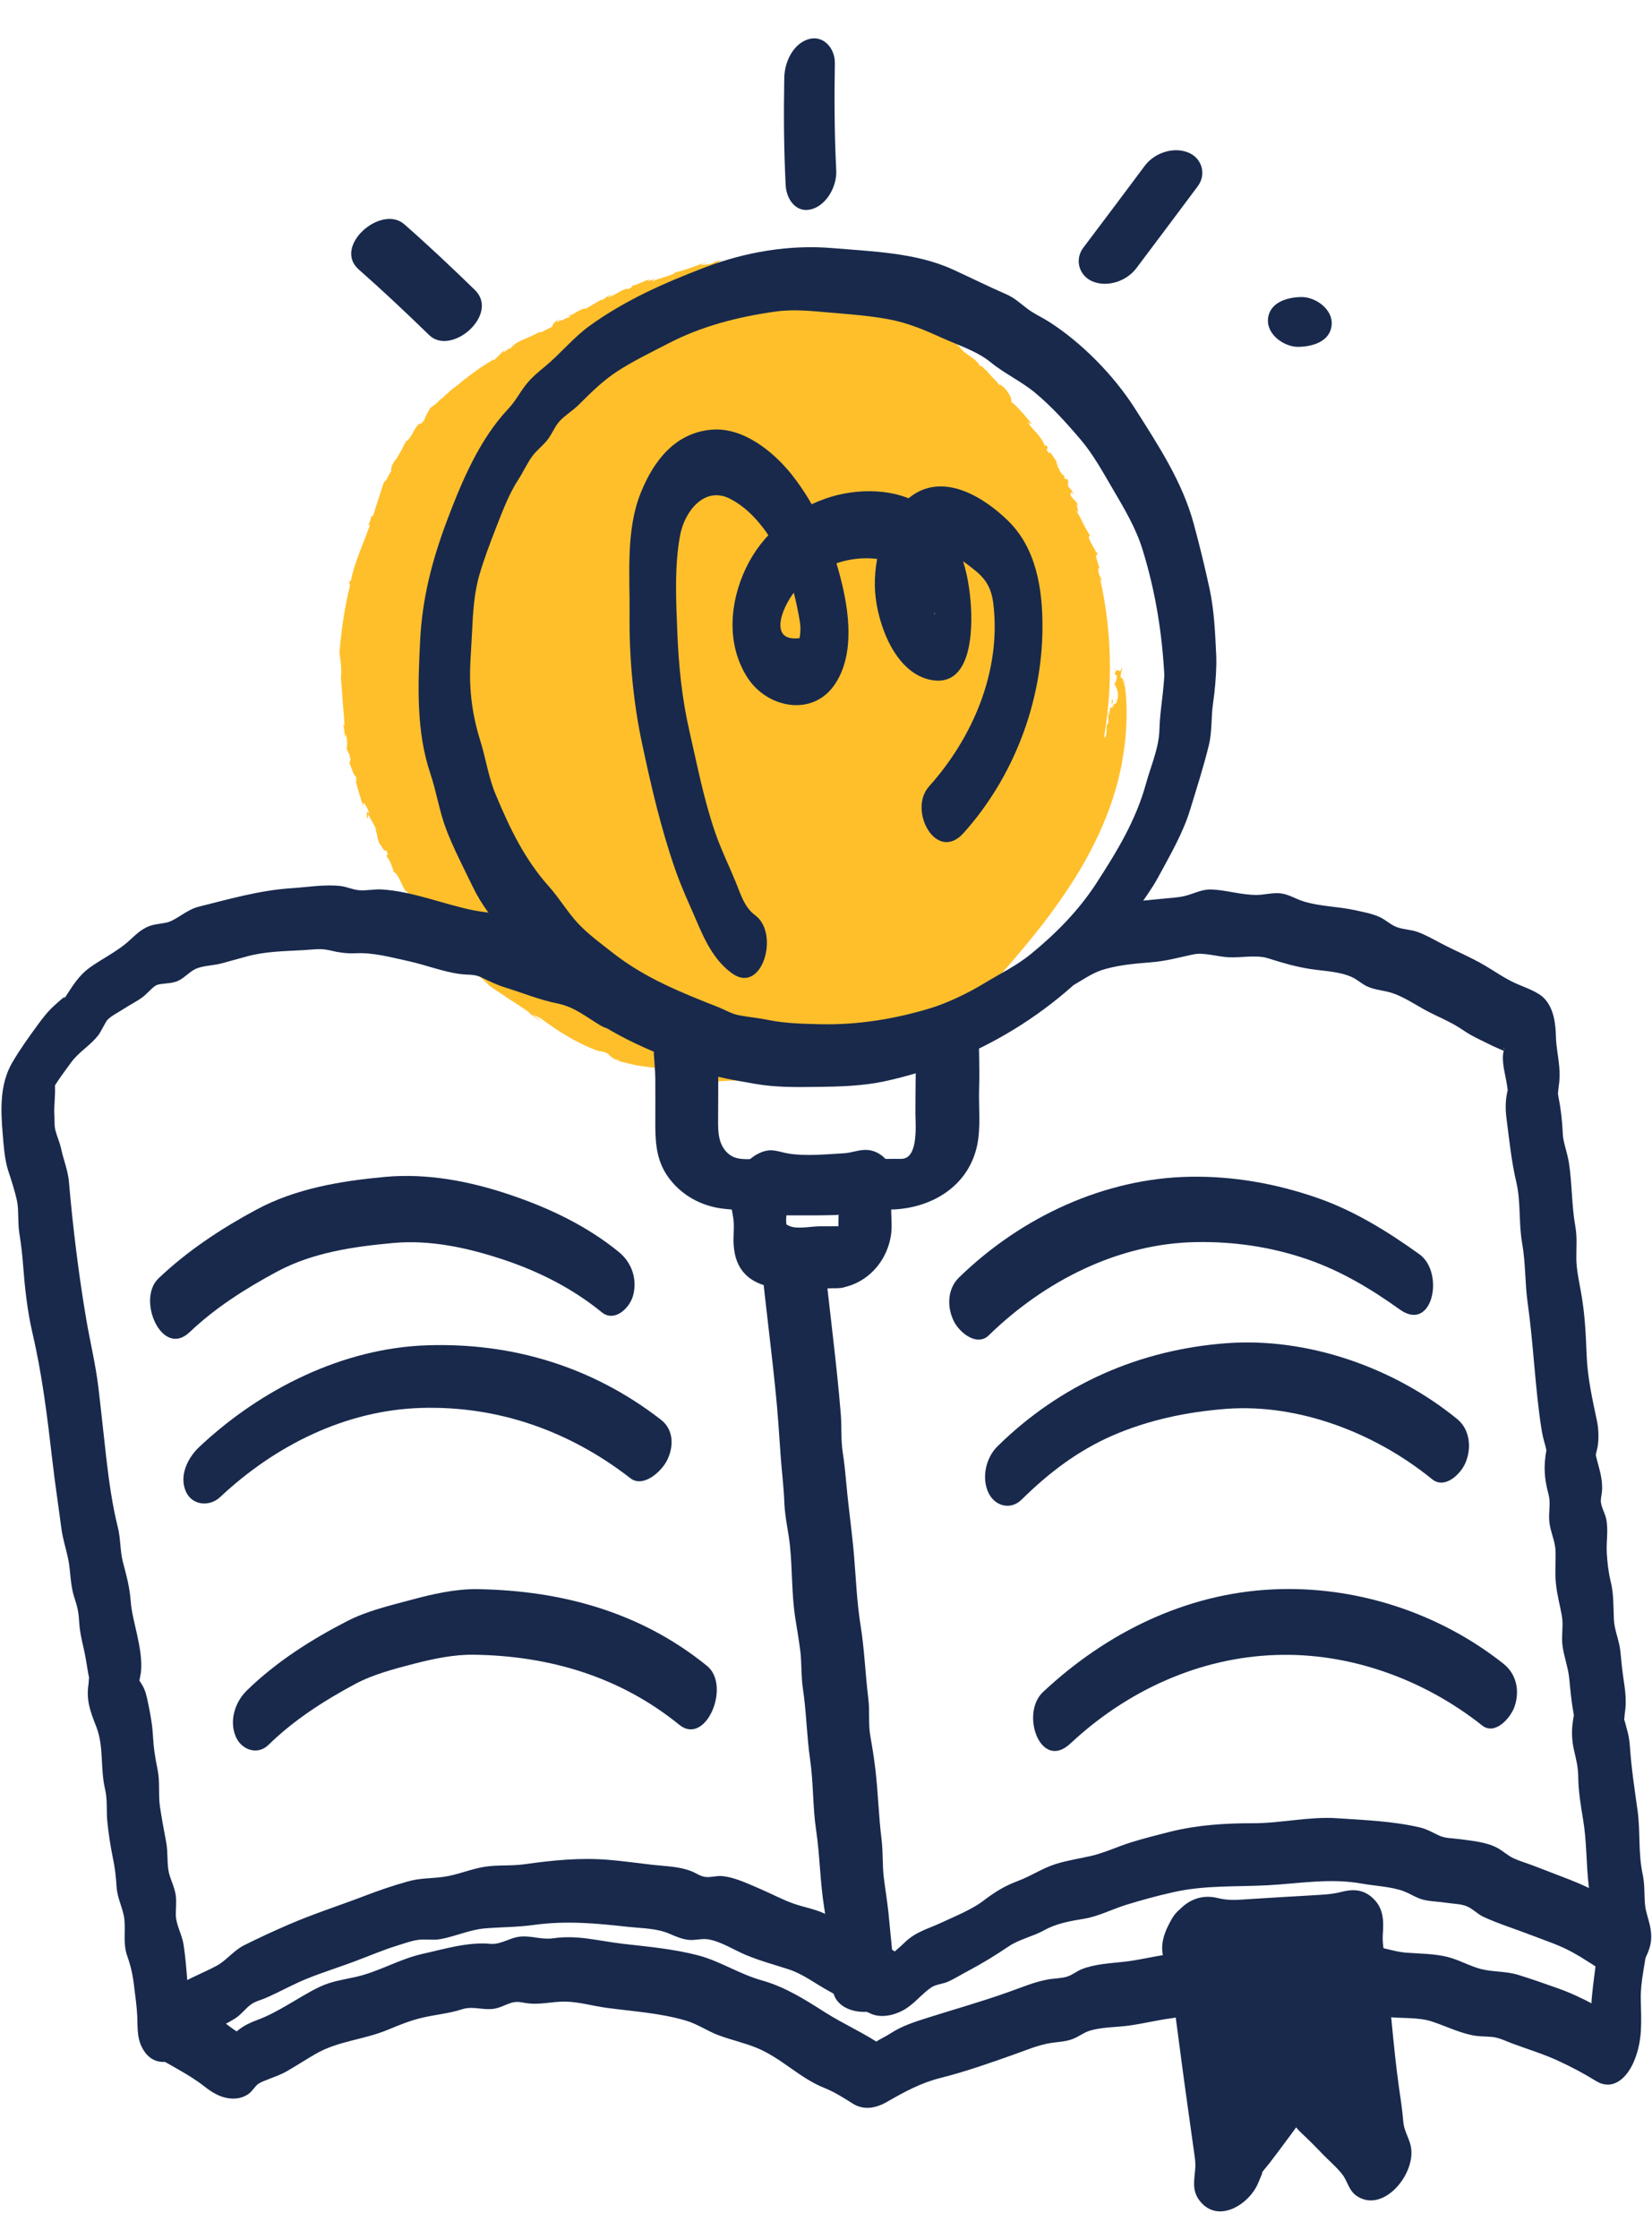
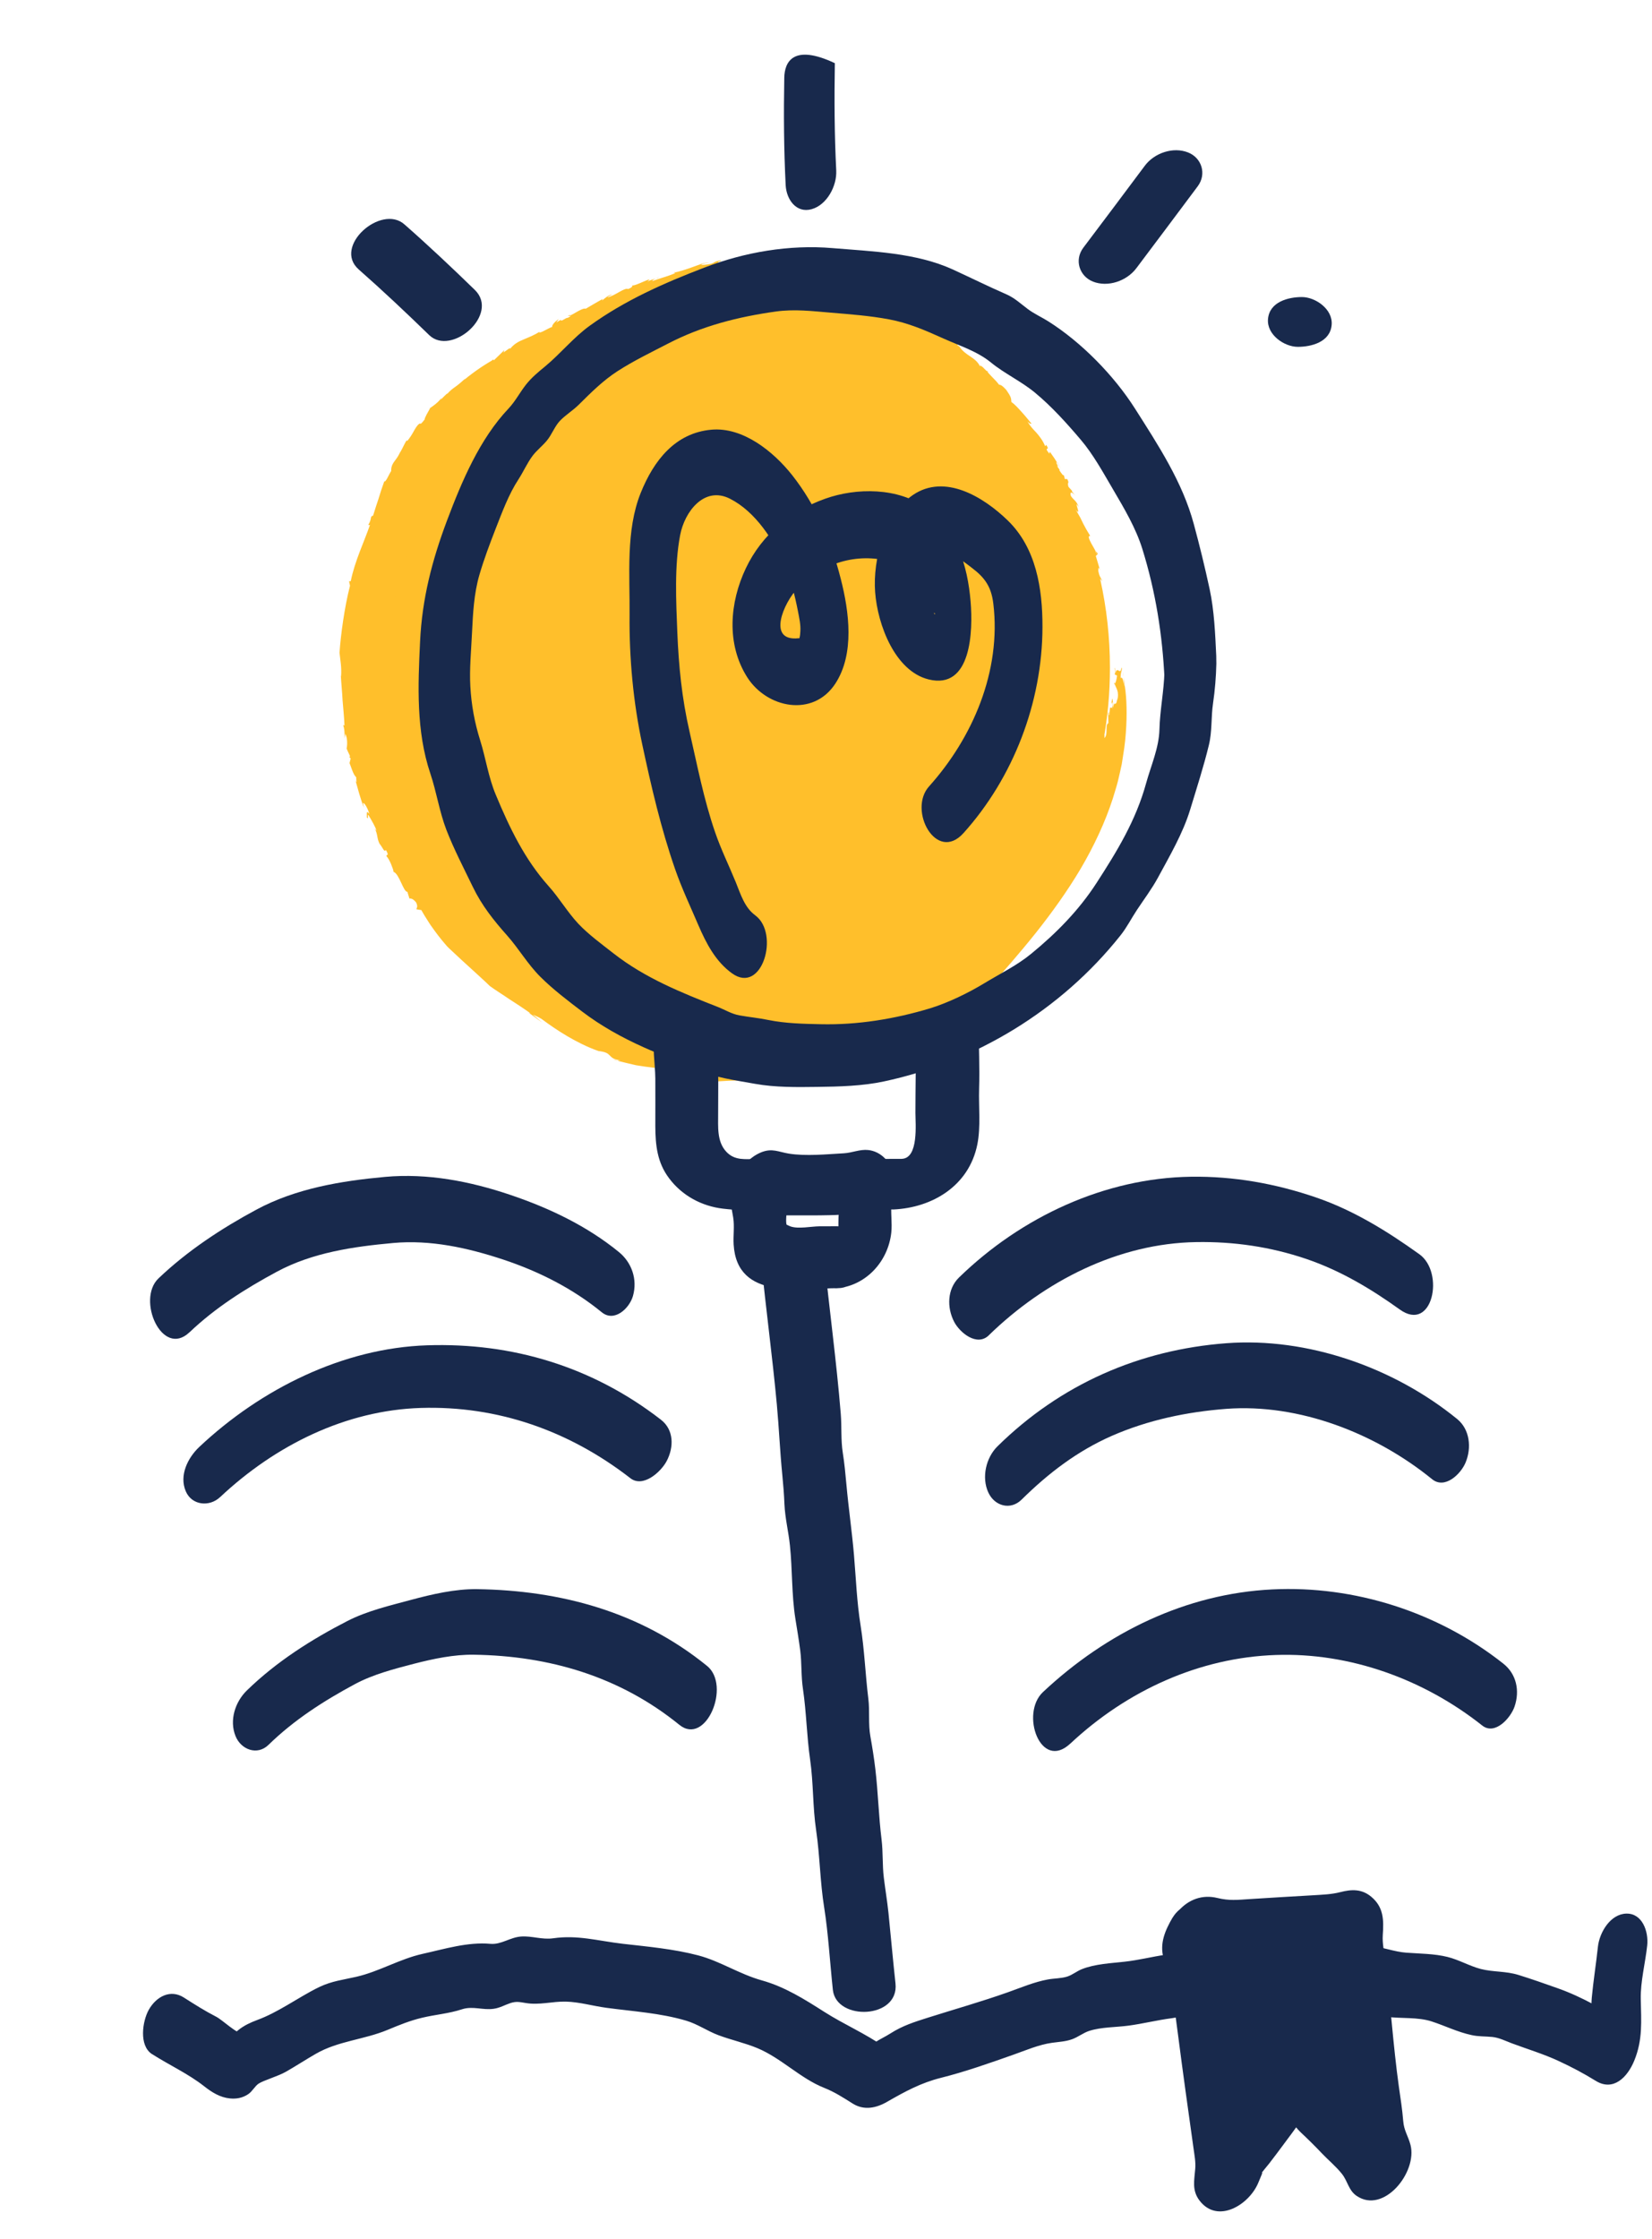
<svg xmlns="http://www.w3.org/2000/svg" width="31" height="42" viewBox="0 0 31 42" fill="none">
  <g clip-path="url(#clip0_692_12072)">
    <path d="M20.828 12.524C20.828 12.759 20.818 12.992 20.797 13.223C20.776 13.453 20.744 13.68 20.704 13.903C20.389 15.671 19.19 17.046 18.082 18.299C17.919 18.442 17.747 18.568 17.57 18.686C16.679 19.273 15.653 19.656 14.552 19.773C14.317 19.798 14.078 19.811 13.837 19.811C11.874 19.858 10.136 18.795 8.695 17.452C8.569 17.311 8.45 17.165 8.338 17.013C8.201 16.836 8.077 16.657 7.96 16.472C7.875 16.335 7.795 16.195 7.718 16.052C7.642 15.909 7.571 15.763 7.504 15.614C6.419 13.545 6.718 11.045 7.707 8.967C7.805 8.778 7.913 8.596 8.033 8.422C8.389 7.902 8.849 7.456 9.428 7.122C9.592 6.996 9.759 6.876 9.93 6.761C10.959 6.07 12.139 5.582 13.257 5.261C13.448 5.244 13.642 5.236 13.837 5.236C14.642 5.236 15.414 5.378 16.134 5.639C16.493 5.769 16.839 5.929 17.17 6.116C18.65 7.046 19.849 8.609 20.513 10.357C20.565 10.529 20.61 10.702 20.649 10.879C20.766 11.407 20.828 11.959 20.828 12.524V12.524Z" fill="#FFBF2B" />
    <path d="M18.531 6.961C18.537 6.961 18.542 6.959 18.548 6.955C18.539 6.955 18.534 6.956 18.531 6.961Z" fill="#FFBF2B" />
-     <path d="M15.473 5.132L15.515 5.133C15.488 5.128 15.477 5.129 15.473 5.132Z" fill="#FFBF2B" />
    <path d="M19.842 8.674C19.842 8.674 19.838 8.672 19.836 8.672C19.854 8.7 19.875 8.739 19.912 8.804C19.889 8.761 19.867 8.716 19.842 8.674V8.674Z" fill="#FFBF2B" />
    <path d="M8.398 7.373L8.436 7.339C8.419 7.354 8.407 7.363 8.398 7.373Z" fill="#FFBF2B" />
    <path d="M12.361 5.195C12.351 5.206 12.329 5.216 12.309 5.225C12.336 5.217 12.357 5.208 12.361 5.195Z" fill="#FFBF2B" />
-     <path d="M20.076 9.833C20.075 9.812 20.074 9.791 20.072 9.77C20.064 9.776 20.064 9.798 20.076 9.833Z" fill="#FFBF2B" />
    <path d="M20.695 11.85C20.695 11.85 20.698 11.848 20.7 11.844C20.698 11.842 20.696 11.844 20.695 11.85Z" fill="#FFBF2B" />
-     <path d="M20.663 10.998C20.657 10.981 20.649 10.962 20.641 10.942C20.646 10.967 20.653 10.998 20.663 10.998Z" fill="#FFBF2B" />
    <path d="M20.629 10.916C20.633 10.924 20.637 10.933 20.64 10.942C20.636 10.927 20.633 10.914 20.629 10.916Z" fill="#FFBF2B" />
    <path d="M21.107 12.88C21.11 12.815 21.095 12.758 21.082 12.699C21.091 12.759 21.099 12.819 21.107 12.88Z" fill="#FFBF2B" />
    <path d="M6.561 14.207L6.547 14.194C6.554 14.207 6.558 14.208 6.561 14.207Z" fill="#FFBF2B" />
    <path d="M20.91 12.79L20.916 12.746C20.912 12.762 20.91 12.776 20.91 12.79Z" fill="#FFBF2B" />
    <path d="M19.496 8.884C19.445 8.846 19.4 8.726 19.383 8.739C19.42 8.791 19.455 8.877 19.496 8.884Z" fill="#FFBF2B" />
    <path d="M7.828 15.29L7.846 15.324C7.838 15.308 7.833 15.297 7.828 15.29Z" fill="#FFBF2B" />
    <path d="M20.913 12.791L20.906 12.841C20.91 12.837 20.914 12.832 20.918 12.827C20.915 12.815 20.913 12.804 20.913 12.791Z" fill="#FFBF2B" />
    <path d="M11.233 19.713C11.233 19.713 11.231 19.713 11.23 19.712C11.225 19.711 11.22 19.711 11.215 19.709L11.233 19.712V19.713Z" fill="#FFBF2B" />
    <path d="M11.585 19.895C11.558 19.888 11.533 19.88 11.504 19.872C11.545 19.89 11.567 19.895 11.585 19.895Z" fill="#FFBF2B" />
    <path d="M21.083 12.699L21.066 12.597C21.069 12.634 21.075 12.667 21.083 12.699Z" fill="#FFBF2B" />
    <path d="M15.751 19.995C15.739 19.999 15.726 20.003 15.715 20.007C15.731 20.003 15.743 19.999 15.751 19.995Z" fill="#FFBF2B" />
    <path d="M12.637 5.114C12.646 5.114 12.658 5.111 12.669 5.109C12.671 5.103 12.668 5.1 12.637 5.114Z" fill="#FFBF2B" />
    <path d="M10.483 6.725C10.442 6.742 10.396 6.791 10.375 6.825C10.414 6.801 10.446 6.773 10.483 6.725Z" fill="#FFBF2B" />
    <path d="M10.109 6.98C10.115 6.977 10.119 6.976 10.125 6.973C10.119 6.975 10.114 6.977 10.109 6.98Z" fill="#FFBF2B" />
    <path d="M12.725 5.774C12.725 5.774 12.725 5.772 12.724 5.771C12.724 5.773 12.723 5.773 12.723 5.774H12.725Z" fill="#FFBF2B" />
    <path d="M12.188 5.973C12.177 5.973 12.163 5.974 12.148 5.977C12.159 5.977 12.172 5.977 12.188 5.973Z" fill="#FFBF2B" />
    <path d="M8.983 7.863V7.862C8.982 7.863 8.981 7.863 8.98 7.864C8.982 7.864 8.982 7.863 8.984 7.863L8.983 7.863Z" fill="#FFBF2B" />
    <path d="M7.318 12.765C7.313 12.632 7.315 12.489 7.312 12.341C7.317 12.193 7.322 12.038 7.333 11.884C7.341 11.807 7.349 11.731 7.357 11.655C7.365 11.579 7.372 11.503 7.387 11.43C7.4 11.356 7.413 11.284 7.426 11.214C7.432 11.179 7.439 11.144 7.446 11.11C7.455 11.076 7.464 11.043 7.472 11.011C7.456 10.886 7.489 10.717 7.532 10.55L7.596 10.551L7.617 10.408C7.651 10.358 7.597 10.517 7.648 10.426L7.627 10.362C7.648 10.357 7.76 10.019 7.723 10.261L7.813 9.999C7.843 9.912 7.88 9.828 7.913 9.742C7.961 9.629 7.892 9.654 7.957 9.536C7.984 9.518 7.949 9.584 7.974 9.584C8.075 9.413 8.096 9.294 8.112 9.18C8.114 9.16 8.121 9.128 8.128 9.101C8.135 9.072 8.144 9.043 8.154 9.013C8.177 8.952 8.209 8.886 8.263 8.813L8.253 8.844C8.272 8.781 8.339 8.685 8.333 8.678C8.256 8.681 8.323 8.752 8.234 8.825C8.195 8.786 8.286 8.691 8.25 8.674C8.313 8.613 8.319 8.554 8.361 8.491C8.461 8.408 8.561 8.251 8.654 8.21C8.684 8.153 8.694 8.063 8.789 7.968C8.886 7.933 8.799 8.012 8.904 7.935L8.899 7.898C8.981 7.83 8.975 7.849 8.981 7.862C9.067 7.79 9.026 7.766 9.15 7.695C9.135 7.719 9.119 7.743 9.105 7.768C9.18 7.693 9.217 7.671 9.338 7.59C9.345 7.607 9.296 7.638 9.259 7.66C9.347 7.651 9.359 7.566 9.397 7.546C9.38 7.541 9.293 7.593 9.318 7.539C9.38 7.503 9.427 7.417 9.49 7.422C9.472 7.444 9.454 7.467 9.438 7.49C9.495 7.438 9.509 7.421 9.526 7.405C9.53 7.4 9.535 7.396 9.541 7.392L9.546 7.389C9.55 7.387 9.553 7.385 9.557 7.382C9.563 7.378 9.569 7.375 9.577 7.37C9.584 7.365 9.591 7.359 9.6 7.353C9.605 7.35 9.611 7.346 9.617 7.341C9.62 7.34 9.623 7.338 9.626 7.335C9.64 7.326 9.656 7.316 9.675 7.305C9.668 7.312 9.677 7.316 9.677 7.323C9.748 7.223 9.891 7.165 10.031 7.068L10.009 7.094C10.06 7.045 10.075 6.998 10.108 6.981C10.018 7.02 10.036 6.998 10.012 6.978C10.079 6.961 10.113 6.924 10.153 6.875C10.194 6.827 10.243 6.772 10.341 6.73C10.347 6.748 10.314 6.793 10.255 6.807C10.221 6.891 10.237 6.935 10.143 7.025C10.203 6.971 10.277 6.914 10.272 6.944L10.267 6.888C10.308 6.861 10.342 6.845 10.372 6.825C10.375 6.787 10.264 6.833 10.35 6.756C10.45 6.675 10.431 6.765 10.437 6.735C10.577 6.63 10.474 6.651 10.627 6.581C10.614 6.593 10.59 6.617 10.575 6.62C10.688 6.578 10.829 6.467 10.886 6.504C10.877 6.525 10.881 6.541 10.839 6.558L10.837 6.55C10.741 6.651 10.928 6.486 10.916 6.555C10.894 6.531 11.045 6.457 11.116 6.43L11.079 6.408C11.26 6.197 11.097 6.478 11.314 6.355C11.446 6.265 11.255 6.371 11.333 6.306C11.432 6.266 11.48 6.278 11.617 6.2C11.662 6.195 11.751 6.178 11.772 6.213C11.853 6.159 12.043 6.118 12.079 6.061C11.918 6.091 11.945 6.162 11.753 6.187L11.787 6.13C11.908 6.079 12.057 5.998 12.147 5.978C12.127 5.977 12.115 5.97 12.124 5.958C12.293 5.876 12.332 5.82 12.508 5.769C12.541 5.795 12.439 5.826 12.367 5.856C12.486 5.843 12.483 5.815 12.659 5.767C12.678 5.793 12.542 5.805 12.532 5.842L12.72 5.765C12.72 5.765 12.721 5.769 12.722 5.772C12.734 5.712 12.869 5.727 12.982 5.675C13.121 5.631 13.198 5.59 13.257 5.548C13.264 5.543 13.273 5.537 13.277 5.533L13.287 5.521C13.294 5.512 13.3 5.505 13.309 5.498L13.321 5.487C13.329 5.483 13.337 5.48 13.345 5.476C13.362 5.468 13.379 5.462 13.399 5.455C13.443 5.467 13.456 5.479 13.439 5.493C13.367 5.474 13.381 5.492 13.357 5.508C13.454 5.495 13.571 5.548 13.518 5.572C13.671 5.55 13.462 5.547 13.555 5.526C13.625 5.524 13.695 5.523 13.765 5.524C13.74 5.497 13.665 5.492 13.775 5.47C13.867 5.462 13.912 5.467 14.033 5.473C14.015 5.486 14.069 5.515 13.98 5.511C14.037 5.523 14.128 5.527 14.164 5.503C14.034 5.47 14.382 5.492 14.286 5.444L14.417 5.479C14.387 5.476 14.382 5.494 14.338 5.485C14.372 5.529 14.447 5.482 14.493 5.483C14.54 5.495 14.659 5.514 14.667 5.531C14.71 5.524 14.81 5.549 14.826 5.572C14.889 5.574 14.835 5.546 14.855 5.536C14.925 5.548 14.994 5.561 15.063 5.576C15.07 5.601 15.076 5.667 15.044 5.669C15.125 5.663 15.084 5.607 15.202 5.634C15.126 5.662 15.35 5.702 15.242 5.732C15.302 5.778 15.49 5.823 15.595 5.842C15.669 5.826 15.489 5.792 15.504 5.758C15.798 5.828 15.845 5.741 16.054 5.832L16.002 5.803C16.141 5.83 16.124 5.83 16.212 5.831C16.161 5.86 16.322 5.999 16.534 6.086C16.561 6.073 16.432 5.993 16.48 5.976L16.624 6.034C16.633 6.042 16.614 6.042 16.594 6.038C16.726 6.083 16.801 6.203 16.859 6.175L16.954 6.3L16.918 6.248C16.931 6.243 16.973 6.258 17.014 6.274C17.034 6.282 17.054 6.29 17.071 6.297C17.087 6.306 17.102 6.313 17.109 6.315C17.252 6.382 17.291 6.428 17.346 6.501C17.334 6.47 17.3 6.395 17.406 6.463C17.366 6.522 17.604 6.641 17.58 6.67C17.62 6.7 17.677 6.775 17.699 6.755L17.666 6.786C17.712 6.743 17.857 6.86 17.969 6.948C17.891 6.993 18.092 7.045 18.087 7.148C18.143 7.123 18.284 7.306 18.335 7.287C18.414 7.365 18.369 7.395 18.376 7.428L18.426 7.45C18.435 7.479 18.476 7.531 18.522 7.59C18.565 7.65 18.616 7.715 18.649 7.767L18.762 7.818L18.772 7.866C18.793 7.872 18.858 7.941 18.835 7.883L18.872 7.933C18.916 7.901 18.94 7.99 19.034 8.073C19.045 8.101 19.03 8.104 19.009 8.087C19.046 8.137 19.008 8.134 19.014 8.173C18.998 8.128 19.224 8.29 19.142 8.14C19.152 8.116 19.224 8.185 19.254 8.24L19.238 8.301L19.321 8.33C19.382 8.406 19.38 8.458 19.421 8.526C19.372 8.461 19.244 8.437 19.362 8.605C19.295 8.52 19.244 8.493 19.203 8.454C19.226 8.49 19.234 8.51 19.18 8.469C19.283 8.59 19.234 8.495 19.329 8.62C19.289 8.639 19.302 8.683 19.363 8.808L19.334 8.703C19.341 8.703 19.348 8.707 19.355 8.713C19.338 8.677 19.337 8.664 19.346 8.647C19.362 8.673 19.489 8.77 19.482 8.808C19.467 8.721 19.515 8.772 19.565 8.831C19.616 8.89 19.662 8.961 19.654 8.905C19.674 8.914 19.733 9.009 19.72 9.031C19.624 8.934 19.729 9.145 19.692 9.142C19.727 9.178 19.666 9.034 19.714 9.083C19.758 9.15 19.764 9.215 19.772 9.261L19.749 9.236L19.79 9.354C19.818 9.361 19.765 9.231 19.829 9.324C19.835 9.355 19.898 9.449 19.882 9.455C19.83 9.423 19.814 9.477 19.762 9.396C19.782 9.431 19.824 9.502 19.857 9.553C19.889 9.603 19.916 9.632 19.912 9.576L19.952 9.663C19.942 9.601 19.898 9.433 19.987 9.603L19.979 9.606L20.067 9.71L20.072 9.773C20.081 9.766 20.1 9.78 20.12 9.826C20.113 9.843 20.127 9.888 20.11 9.893C20.171 10.023 20.186 10.003 20.205 10.014C20.24 10.087 20.244 10.118 20.206 10.094C20.225 10.146 20.252 10.217 20.277 10.283C20.3 10.349 20.326 10.419 20.319 10.441C20.373 10.571 20.319 10.407 20.369 10.48C20.326 10.626 20.471 10.954 20.518 11.191C20.572 11.114 20.538 11.254 20.604 11.286C20.576 11.239 20.589 11.521 20.538 11.316L20.564 11.442C20.542 11.534 20.506 11.238 20.476 11.376C20.5 11.516 20.585 11.599 20.578 11.771C20.527 11.719 20.607 11.898 20.551 11.862C20.531 11.829 20.532 11.782 20.523 11.735L20.517 11.766C20.532 12.078 20.58 11.85 20.626 12.011C20.644 12.203 20.597 12.164 20.576 12.177C20.569 12.207 20.579 12.303 20.593 12.352C20.561 12.238 20.614 12.136 20.646 12.188C20.598 12.275 20.65 12.473 20.671 12.526C20.698 12.388 20.697 12.34 20.697 12.294C20.697 12.248 20.698 12.204 20.72 12.072C20.701 12.037 20.655 12.047 20.662 11.89C20.694 11.986 20.689 11.881 20.694 11.852C20.669 11.885 20.672 11.746 20.655 11.699C20.672 11.653 20.729 11.786 20.722 11.626L20.654 11.604C20.656 11.541 20.704 11.624 20.672 11.495C20.714 11.561 20.722 11.466 20.754 11.644C20.783 11.421 20.68 11.319 20.628 11.161C20.635 11.177 20.644 11.177 20.651 11.193C20.628 11.161 20.618 11.097 20.604 11.05C20.597 10.939 20.65 11.129 20.662 11.098C20.65 11.039 20.638 10.981 20.625 10.922C20.626 10.919 20.627 10.918 20.628 10.917C20.61 10.873 20.591 10.831 20.604 10.811C20.637 10.857 20.664 10.873 20.688 10.904C20.66 10.846 20.627 10.789 20.598 10.732C20.623 10.748 20.594 10.572 20.643 10.698L20.563 10.429L20.599 10.393C20.574 10.329 20.566 10.331 20.581 10.411C20.579 10.399 20.575 10.384 20.569 10.366C20.564 10.349 20.554 10.328 20.543 10.308C20.522 10.27 20.498 10.228 20.476 10.189C20.435 10.112 20.409 10.048 20.458 10.053C20.4 9.959 20.363 9.894 20.327 9.823C20.309 9.787 20.291 9.749 20.27 9.706C20.247 9.664 20.22 9.617 20.186 9.56C20.311 9.724 20.128 9.326 20.24 9.511C20.201 9.388 20.149 9.386 20.095 9.303C20.067 9.211 20.124 9.226 20.187 9.308L20.112 9.213L20.121 9.211L20.05 9.132C20.018 9.023 20.078 9.088 20.027 8.986H19.982L19.962 8.906C19.962 8.941 19.921 8.887 19.877 8.818L19.886 8.815L19.829 8.733C19.864 8.77 19.854 8.748 19.841 8.721C19.828 8.695 19.811 8.663 19.835 8.674C19.79 8.601 19.789 8.6 19.7 8.473L19.693 8.511C19.565 8.356 19.722 8.48 19.632 8.344L19.613 8.371C19.567 8.26 19.505 8.181 19.444 8.112C19.381 8.045 19.322 7.985 19.283 7.905C19.348 7.98 19.36 7.937 19.352 7.941C19.328 7.913 19.3 7.879 19.271 7.843C19.242 7.807 19.209 7.77 19.176 7.733C19.11 7.66 19.044 7.585 18.979 7.541C18.974 7.468 18.976 7.449 18.884 7.315C18.806 7.23 18.788 7.223 18.745 7.214C18.713 7.167 18.656 7.111 18.609 7.063C18.563 7.014 18.523 6.977 18.533 6.963C18.497 6.964 18.464 6.889 18.405 6.863V6.843L18.391 6.873C18.344 6.777 18.273 6.731 18.203 6.683C18.133 6.636 18.065 6.59 18.004 6.504L18.036 6.519L17.963 6.476C17.961 6.456 17.993 6.471 18.007 6.46L17.855 6.334C17.805 6.293 17.752 6.255 17.7 6.215L17.748 6.28C17.68 6.233 17.619 6.226 17.553 6.155C17.629 6.181 17.603 6.162 17.558 6.13C17.511 6.099 17.444 6.058 17.443 6.035L17.52 6.072C17.454 6.03 17.419 6.02 17.414 6.042C17.348 6.005 17.334 5.978 17.319 5.954C17.305 5.93 17.292 5.908 17.219 5.888C17.249 5.905 17.279 5.922 17.306 5.942C17.321 5.973 17.25 5.956 17.19 5.923C17.178 5.911 17.144 5.877 17.19 5.897C17.083 5.85 16.934 5.757 16.882 5.746C16.829 5.71 16.857 5.698 16.892 5.705C16.655 5.624 16.792 5.65 16.553 5.574L16.563 5.559L16.476 5.546L16.376 5.465L16.409 5.503C16.331 5.476 16.28 5.469 16.193 5.427L16.238 5.415C16.016 5.351 15.998 5.283 15.777 5.255C15.763 5.247 15.799 5.248 15.816 5.249C15.609 5.233 15.68 5.16 15.468 5.159C15.482 5.153 15.462 5.137 15.472 5.132L15.377 5.127L15.392 5.093L15.306 5.129L15.257 5.081L15.218 5.09C15.133 5.003 14.984 5.028 14.856 4.958L14.873 5.007C14.695 5.028 14.504 4.992 14.299 4.959C14.095 4.926 13.878 4.895 13.67 4.922L13.676 4.885C13.619 4.901 13.562 4.917 13.505 4.933C13.411 4.909 13.559 4.9 13.529 4.883C13.437 4.897 13.418 4.912 13.396 4.925C13.385 4.932 13.373 4.938 13.351 4.945C13.339 4.948 13.325 4.952 13.307 4.955C13.298 4.957 13.291 4.958 13.276 4.96C13.259 4.962 13.241 4.965 13.221 4.967C13.138 4.971 13.15 4.966 13.194 4.946C13.216 4.94 13.246 4.936 13.276 4.931C13.298 4.927 13.315 4.923 13.328 4.919C13.316 4.921 13.303 4.923 13.29 4.925C13.271 4.928 13.252 4.93 13.233 4.933L13.201 4.938C13.19 4.94 13.18 4.945 13.169 4.948C13.15 4.955 13.131 4.961 13.112 4.968C13.058 4.988 13.002 5.008 12.948 5.027C12.839 5.065 12.736 5.097 12.667 5.11C12.665 5.115 12.659 5.124 12.667 5.124C12.546 5.18 12.377 5.221 12.242 5.273C12.24 5.257 12.273 5.242 12.306 5.226C12.256 5.242 12.185 5.256 12.149 5.287L12.19 5.239C12.083 5.27 11.892 5.377 11.856 5.351C11.873 5.359 11.877 5.386 11.787 5.422C11.717 5.39 11.552 5.543 11.399 5.579C11.411 5.558 11.515 5.512 11.485 5.523C11.407 5.54 11.353 5.594 11.297 5.638L11.308 5.608C11.202 5.667 11.097 5.73 10.992 5.791C10.92 5.764 10.689 5.953 10.694 5.907C10.579 5.965 10.801 5.877 10.659 5.96C10.61 5.959 10.533 6.04 10.523 6.005L10.537 5.992L10.438 6.05L10.485 5.984C10.401 6.04 10.354 6.105 10.362 6.132C10.272 6.163 10.164 6.243 10.112 6.239L10.138 6.213C10.028 6.289 9.923 6.325 9.827 6.367C9.73 6.406 9.645 6.453 9.576 6.539C9.56 6.544 9.557 6.535 9.584 6.516L9.449 6.611L9.466 6.566L9.267 6.759L9.259 6.742C9.25 6.748 9.24 6.755 9.231 6.761L9.216 6.772L9.212 6.775L9.21 6.776L9.214 6.773L9.218 6.77L9.217 6.771C9.203 6.779 9.188 6.788 9.173 6.797C9.123 6.826 9.071 6.861 9.017 6.896C8.911 6.968 8.802 7.049 8.708 7.127L8.732 7.098C8.634 7.19 8.582 7.229 8.537 7.261C8.492 7.293 8.453 7.32 8.387 7.394C8.389 7.386 8.393 7.38 8.397 7.374C8.354 7.414 8.312 7.456 8.271 7.497L8.287 7.457C8.219 7.575 7.994 7.696 8.071 7.658C8.033 7.726 7.966 7.838 7.968 7.869C7.85 8.021 7.922 7.891 7.837 7.976C7.751 8.088 7.76 8.125 7.642 8.273L7.63 8.259C7.584 8.335 7.565 8.388 7.504 8.496L7.516 8.46C7.48 8.556 7.438 8.603 7.404 8.65C7.387 8.673 7.372 8.695 7.36 8.723C7.354 8.739 7.348 8.758 7.344 8.776C7.341 8.794 7.34 8.813 7.341 8.835C7.294 8.904 7.239 9.052 7.211 9.029C7.191 9.088 7.172 9.143 7.153 9.196C7.136 9.249 7.12 9.301 7.104 9.353C7.071 9.456 7.035 9.556 7.001 9.672C6.935 9.688 6.987 9.722 6.91 9.848H6.942C6.831 10.169 6.657 10.527 6.582 10.901L6.55 10.904L6.568 10.987C6.465 11.383 6.393 11.914 6.371 12.244C6.381 12.353 6.415 12.518 6.4 12.689L6.396 12.671C6.403 12.82 6.421 12.973 6.428 13.13C6.44 13.286 6.458 13.446 6.464 13.61C6.449 13.591 6.444 13.625 6.432 13.589C6.472 13.662 6.462 13.779 6.471 13.849L6.481 13.764C6.524 13.851 6.518 13.987 6.504 14.039C6.521 14.086 6.545 14.131 6.566 14.177C6.565 14.187 6.564 14.202 6.559 14.206L6.581 14.227L6.559 14.314C6.568 14.331 6.585 14.386 6.607 14.443C6.618 14.472 6.63 14.501 6.643 14.525C6.658 14.55 6.672 14.57 6.686 14.582C6.677 14.599 6.707 14.734 6.669 14.634C6.718 14.807 6.763 14.982 6.829 15.149L6.812 15.065C6.837 15.045 6.913 15.187 6.931 15.27C6.868 15.178 6.887 15.279 6.884 15.332C6.926 15.394 6.886 15.262 6.915 15.291C6.964 15.372 7.058 15.533 7.064 15.583L7.03 15.54C7.092 15.644 7.068 15.719 7.122 15.826C7.191 15.91 7.205 15.99 7.242 15.945C7.319 16.077 7.237 16.015 7.254 16.063C7.281 16.089 7.315 16.152 7.34 16.213C7.363 16.275 7.389 16.334 7.383 16.353C7.493 16.387 7.57 16.736 7.644 16.728L7.684 16.857C7.7 16.85 7.746 16.849 7.81 16.93C7.85 17.022 7.813 17.022 7.816 17.057L7.906 17.071C7.94 17.132 7.981 17.2 8.019 17.258L8.046 17.301C8.057 17.317 8.067 17.334 8.078 17.35C8.1 17.382 8.123 17.415 8.147 17.447C8.194 17.512 8.244 17.577 8.296 17.641L8.337 17.689L8.385 17.746C8.439 17.803 8.461 17.818 8.491 17.848C8.55 17.903 8.609 17.958 8.669 18.014C8.729 18.068 8.789 18.123 8.848 18.177C8.965 18.286 9.084 18.39 9.192 18.496C9.3 18.575 9.43 18.654 9.559 18.743C9.691 18.827 9.826 18.916 9.954 19.007L9.921 18.996L10.174 19.18L9.999 19.032C10.06 19.061 10.111 19.079 10.165 19.115C10.44 19.32 10.828 19.575 11.231 19.715C11.373 19.731 11.408 19.763 11.442 19.798C11.477 19.832 11.507 19.874 11.642 19.89C11.618 19.89 11.607 19.897 11.585 19.898C11.724 19.932 11.831 19.958 11.938 19.982C12.047 20 12.157 20.016 12.298 20.032C12.249 20.101 12.479 20.07 12.446 20.104L12.475 20.078C12.533 20.11 12.678 20.148 12.653 20.165C12.696 20.162 12.741 20.153 12.784 20.147L12.79 20.18C12.873 20.192 13.003 20.211 13.124 20.223C13.246 20.235 13.357 20.253 13.399 20.288C13.504 20.284 13.621 20.273 13.748 20.27C13.81 20.268 13.873 20.266 13.939 20.265C14.005 20.262 14.074 20.26 14.143 20.256C14.42 20.245 14.709 20.22 14.964 20.186C15.032 20.15 15.179 20.12 15.293 20.094L15.424 20.105C15.538 20.066 15.65 19.99 15.762 19.982C15.762 19.986 15.759 19.991 15.752 19.995C15.867 19.956 15.983 19.94 16.081 19.872C16.206 19.831 16.335 19.806 16.308 19.853C16.304 19.822 16.371 19.798 16.439 19.783C16.473 19.776 16.507 19.77 16.532 19.765C16.558 19.762 16.575 19.758 16.575 19.758C16.575 19.758 16.676 19.721 16.852 19.645C17.028 19.567 17.278 19.449 17.571 19.278C17.716 19.193 17.875 19.095 18.039 18.979C18.121 18.921 18.206 18.858 18.291 18.789C18.312 18.771 18.333 18.754 18.355 18.736L18.401 18.697C18.41 18.689 18.419 18.682 18.428 18.673L18.453 18.645C18.49 18.604 18.527 18.563 18.565 18.521C18.841 18.212 19.142 17.869 19.439 17.497C19.735 17.124 20.026 16.721 20.279 16.295C20.53 15.868 20.74 15.419 20.882 14.979C20.915 14.867 20.951 14.76 20.978 14.652C21.003 14.543 21.029 14.437 21.05 14.334C21.066 14.23 21.082 14.129 21.097 14.03C21.111 13.933 21.119 13.842 21.126 13.752C21.153 13.394 21.141 13.094 21.109 12.881C21.082 12.822 21.067 12.665 21.03 12.724C21.021 12.603 21.074 12.548 21.044 12.524C21.023 12.687 20.968 12.474 20.928 12.632L20.922 12.531C20.901 12.511 20.945 12.669 20.906 12.644L20.962 12.673C20.951 12.756 20.938 12.8 20.918 12.828C20.936 12.906 21.011 12.96 20.964 13.144V13.092C20.955 13.244 20.921 13.181 20.909 13.212L20.913 13.179L20.873 13.302C20.902 13.209 20.869 13.047 20.866 13.13C20.835 13.306 20.883 13.085 20.879 13.219C20.874 13.302 20.846 13.275 20.83 13.27L20.816 13.417C20.791 13.409 20.828 13.32 20.795 13.377C20.797 13.439 20.798 13.502 20.799 13.566C20.73 13.59 20.801 13.772 20.725 13.845C20.732 13.71 20.701 13.853 20.684 13.828C20.667 13.935 20.642 14.04 20.623 14.147C20.608 14.175 20.621 14.059 20.614 14.108C20.583 14.163 20.61 14.21 20.6 14.242C20.575 14.264 20.536 14.476 20.496 14.454C20.454 14.554 20.455 14.579 20.464 14.604C20.47 14.629 20.478 14.652 20.433 14.745C20.4 14.761 20.48 14.589 20.425 14.665C20.404 14.733 20.387 14.802 20.364 14.868C20.36 14.845 20.34 14.814 20.37 14.742C20.344 14.808 20.313 14.867 20.282 14.922C20.252 14.978 20.222 15.03 20.192 15.08C20.129 15.179 20.064 15.265 20.005 15.351C19.942 15.435 19.88 15.518 19.822 15.609C19.76 15.698 19.702 15.796 19.643 15.909C19.579 15.952 19.654 15.854 19.66 15.798C19.504 16.135 19.328 16.194 19.149 16.448L19.166 16.468C18.847 16.77 18.551 17.209 18.197 17.565L18.249 17.532C18.224 17.602 18.152 17.688 18.106 17.758C18.088 17.758 18.104 17.675 18.016 17.792C18.043 17.775 18.09 17.736 18.088 17.758C18.047 17.793 18.001 17.835 17.951 17.881C17.927 17.905 17.902 17.929 17.875 17.955C17.862 17.968 17.849 17.981 17.835 17.994L17.826 18.004L17.823 18.007C17.823 18.007 17.819 18.009 17.816 18.011C17.763 18.05 17.707 18.091 17.648 18.133C17.583 18.18 17.515 18.227 17.443 18.273C17.155 18.462 16.819 18.645 16.514 18.769C16.114 18.967 15.669 19.111 15.218 19.203C14.767 19.297 14.311 19.335 13.875 19.346C14.008 19.342 13.956 19.41 13.849 19.395C13.709 19.337 13.594 19.341 13.474 19.348C13.415 19.348 13.357 19.348 13.295 19.343C13.234 19.337 13.171 19.33 13.105 19.298C12.857 19.283 12.626 19.223 12.404 19.152C12.293 19.116 12.182 19.085 12.072 19.047C12.017 19.03 11.961 19.015 11.904 19.001C11.847 18.986 11.79 18.97 11.732 18.958L11.734 18.925C11.674 18.885 11.648 18.899 11.579 18.874L11.584 18.866C11.429 18.782 11.222 18.723 11.14 18.658L11.119 18.687C11.024 18.64 11.083 18.637 10.978 18.605L10.989 18.59C10.946 18.581 10.905 18.568 10.863 18.558C10.904 18.508 10.606 18.404 10.55 18.329C10.49 18.295 10.399 18.253 10.306 18.195C10.213 18.137 10.112 18.075 10.031 18.006C10.018 17.955 9.809 17.803 9.691 17.683C9.562 17.587 9.411 17.462 9.252 17.328C9.175 17.259 9.096 17.187 9.017 17.117C9.012 17.112 9.013 17.113 9.009 17.108L8.991 17.088L8.942 17.03C8.91 16.99 8.879 16.951 8.849 16.912L8.823 16.944L8.756 16.863C8.764 16.859 8.759 16.845 8.772 16.855C8.768 16.832 8.757 16.808 8.741 16.786C8.733 16.774 8.725 16.764 8.714 16.752C8.704 16.738 8.692 16.724 8.68 16.712C8.635 16.662 8.595 16.622 8.58 16.577C8.583 16.642 8.619 16.64 8.654 16.688C8.676 16.732 8.666 16.742 8.642 16.726C8.618 16.71 8.585 16.675 8.558 16.622L8.566 16.618L8.503 16.566C8.522 16.54 8.492 16.472 8.512 16.445C8.46 16.376 8.413 16.312 8.367 16.25C8.323 16.192 8.281 16.128 8.239 16.069C8.198 16.009 8.156 15.947 8.114 15.88C8.093 15.848 8.073 15.811 8.055 15.772C8.036 15.733 8.017 15.693 7.998 15.65C8.045 15.668 7.873 15.414 7.958 15.453C7.841 15.264 7.931 15.509 7.849 15.437C7.823 15.38 7.781 15.329 7.796 15.309C7.821 15.328 7.807 15.247 7.833 15.29L7.765 15.159C7.763 15.144 7.785 15.169 7.795 15.182C7.775 15.15 7.757 15.119 7.741 15.087C7.723 15.056 7.709 15.024 7.699 14.994C7.676 14.931 7.658 14.87 7.639 14.81C7.622 14.749 7.601 14.692 7.584 14.632C7.567 14.572 7.547 14.512 7.52 14.452C7.494 14.441 7.545 14.554 7.519 14.542C7.459 14.423 7.451 14.364 7.446 14.307C7.442 14.249 7.444 14.193 7.401 14.077L7.441 14.119C7.404 14.047 7.369 14.019 7.365 13.886C7.393 13.856 7.417 13.988 7.447 14.045C7.439 14.001 7.416 13.925 7.401 13.868C7.386 13.81 7.369 13.774 7.359 13.81C7.331 13.706 7.355 13.661 7.356 13.603C7.347 13.602 7.348 13.706 7.323 13.646C7.321 13.609 7.318 13.567 7.314 13.522C7.312 13.477 7.309 13.429 7.306 13.38C7.3 13.282 7.289 13.181 7.285 13.091C7.294 13.092 7.307 13.079 7.312 13.094C7.262 12.952 7.341 12.963 7.324 12.766L7.318 12.765Z" fill="#FFBF2B" />
    <path d="M12.795 5.756L12.723 5.774C12.725 5.781 12.725 5.791 12.695 5.811L12.795 5.756V5.756Z" fill="#FFBF2B" />
    <path d="M9.677 7.323C9.671 7.331 9.664 7.338 9.66 7.346C9.674 7.335 9.677 7.328 9.677 7.323Z" fill="#FFBF2B" />
    <path d="M9.013 7.868C9.051 7.827 9.007 7.852 8.98 7.862C8.984 7.868 8.991 7.874 9.013 7.868Z" fill="#FFBF2B" />
    <path d="M14.669 5.53C14.655 5.532 14.647 5.536 14.649 5.544C14.666 5.539 14.671 5.535 14.669 5.53Z" fill="#FFBF2B" />
    <path d="M19.15 8.369C19.147 8.362 19.144 8.357 19.141 8.348C19.141 8.353 19.144 8.36 19.15 8.369Z" fill="#FFBF2B" />
    <path d="M19.007 8.085C18.998 8.073 18.986 8.058 18.965 8.04C18.981 8.062 18.995 8.075 19.007 8.085Z" fill="#FFBF2B" />
    <path d="M13.357 5.508C13.347 5.509 13.337 5.511 13.328 5.513C13.319 5.515 13.317 5.518 13.312 5.522C13.317 5.522 13.32 5.521 13.322 5.52C13.328 5.518 13.333 5.517 13.337 5.516C13.346 5.514 13.351 5.511 13.356 5.508H13.357Z" fill="#FFBF2B" />
    <path d="M18.919 7.994L18.873 7.932C18.873 7.932 18.869 7.934 18.867 7.936L18.919 7.994H18.919Z" fill="#FFBF2B" />
-     <path d="M19.204 8.452C19.188 8.426 19.164 8.393 19.152 8.37C19.167 8.407 19.184 8.432 19.204 8.452Z" fill="#FFBF2B" />
    <path d="M16.594 6.037C16.594 6.037 16.59 6.035 16.587 6.035C16.527 6.025 16.563 6.034 16.594 6.037Z" fill="#FFBF2B" />
    <path d="M18.657 7.775C18.657 7.775 18.653 7.769 18.651 7.766L18.629 7.756L18.657 7.775H18.657Z" fill="#FFBF2B" />
    <path d="M19.381 8.739C19.373 8.727 19.364 8.717 19.355 8.71C19.361 8.72 19.367 8.733 19.375 8.748C19.377 8.742 19.379 8.74 19.381 8.738V8.739Z" fill="#FFBF2B" />
    <path d="M17.539 6.674C17.564 6.675 17.576 6.673 17.58 6.668C17.559 6.654 17.543 6.65 17.539 6.674Z" fill="#FFBF2B" />
    <path d="M21.851 12.6C21.842 12.964 21.766 13.322 21.757 13.684C21.748 14.03 21.599 14.359 21.507 14.692C21.315 15.39 20.964 15.964 20.577 16.562C20.244 17.077 19.819 17.507 19.35 17.891C19.077 18.115 18.769 18.262 18.47 18.444C18.172 18.625 17.788 18.812 17.45 18.915C16.789 19.114 16.094 19.228 15.402 19.212C15.076 19.205 14.74 19.198 14.419 19.133C14.238 19.095 14.056 19.079 13.875 19.046C13.73 19.02 13.61 18.944 13.474 18.89C12.788 18.621 12.104 18.346 11.513 17.884C11.296 17.714 11.044 17.53 10.854 17.329C10.648 17.11 10.495 16.844 10.294 16.621C9.847 16.121 9.564 15.534 9.303 14.907C9.165 14.579 9.117 14.227 9.011 13.889C8.905 13.552 8.845 13.219 8.826 12.876C8.807 12.554 8.842 12.202 8.857 11.876C8.875 11.51 8.893 11.136 8.996 10.783C9.079 10.498 9.191 10.2 9.299 9.923C9.424 9.606 9.544 9.275 9.729 8.992C9.82 8.852 9.892 8.687 9.991 8.554C10.071 8.447 10.18 8.365 10.264 8.262C10.355 8.152 10.409 7.998 10.505 7.896C10.608 7.787 10.751 7.7 10.859 7.593C11.089 7.365 11.316 7.138 11.587 6.963C11.891 6.767 12.213 6.612 12.532 6.447C13.174 6.113 13.854 5.942 14.562 5.843C14.913 5.795 15.241 5.836 15.591 5.865C15.958 5.896 16.317 5.922 16.681 5.99C17.046 6.058 17.361 6.195 17.709 6.352C18.007 6.486 18.338 6.589 18.596 6.8C18.853 7.01 19.161 7.15 19.422 7.366C19.731 7.621 20.015 7.936 20.276 8.243C20.517 8.525 20.703 8.869 20.892 9.19C21.098 9.541 21.313 9.903 21.436 10.296C21.686 11.1 21.814 11.907 21.853 12.747C21.866 13.042 22.167 13.18 22.407 13.072C22.694 12.943 22.837 12.612 22.823 12.303C22.803 11.886 22.786 11.457 22.699 11.051C22.61 10.639 22.512 10.236 22.402 9.831C22.19 9.041 21.731 8.346 21.3 7.667C20.902 7.04 20.289 6.417 19.67 6.027C19.543 5.947 19.409 5.888 19.288 5.798C19.152 5.697 19.041 5.589 18.885 5.521C18.546 5.373 18.215 5.209 17.88 5.055C17.188 4.739 16.364 4.717 15.623 4.654C14.811 4.585 13.972 4.729 13.211 5.022C12.45 5.314 11.729 5.633 11.069 6.108C10.763 6.328 10.522 6.63 10.233 6.87C10.101 6.978 9.969 7.087 9.863 7.224C9.748 7.373 9.671 7.526 9.543 7.663C9 8.236 8.665 9.029 8.386 9.77C8.108 10.511 7.921 11.228 7.883 12.03C7.843 12.863 7.807 13.713 8.076 14.512C8.192 14.857 8.245 15.224 8.376 15.565C8.517 15.929 8.704 16.287 8.873 16.637C9.042 16.987 9.267 17.268 9.518 17.55C9.737 17.797 9.905 18.09 10.14 18.323C10.374 18.557 10.664 18.777 10.923 18.974C11.282 19.247 11.667 19.459 12.072 19.642C12.394 19.787 12.726 19.907 13.047 20.052C13.406 20.214 13.782 20.26 14.167 20.33C14.551 20.399 14.954 20.393 15.331 20.388C15.742 20.383 16.185 20.372 16.589 20.285C18.305 19.919 19.907 18.955 21.027 17.545C21.145 17.397 21.23 17.227 21.334 17.07C21.469 16.866 21.614 16.675 21.731 16.459C21.951 16.052 22.199 15.63 22.335 15.182C22.455 14.787 22.588 14.376 22.685 13.975C22.748 13.718 22.724 13.453 22.763 13.192C22.799 12.946 22.819 12.699 22.825 12.45C22.844 11.635 21.866 11.949 21.851 12.602V12.6Z" fill="#18294C" />
    <path d="M16.926 21.738C16.019 21.741 15.111 21.741 14.203 21.74C13.991 21.74 13.789 21.777 13.628 21.603C13.45 21.411 13.477 21.135 13.476 20.887C13.476 20.618 13.48 20.349 13.477 20.08C13.475 19.843 13.424 19.579 13.474 19.351L12.524 19.744C14.279 20.454 16.251 20.485 18.008 19.759L17.182 19.457C17.19 19.932 17.178 20.404 17.178 20.877C17.178 21.076 17.241 21.722 16.926 21.737C16.658 21.75 16.308 21.879 16.258 22.198C16.212 22.493 16.516 22.698 16.77 22.687C17.488 22.653 18.182 22.252 18.34 21.466C18.406 21.139 18.363 20.761 18.373 20.427C18.385 20.028 18.368 19.629 18.362 19.231C18.355 18.84 17.757 18.839 17.537 18.93C16.177 19.492 14.606 19.484 13.243 18.932C12.901 18.793 12.387 18.891 12.293 19.324C12.23 19.615 12.294 19.934 12.297 20.23C12.3 20.527 12.296 20.825 12.297 21.123C12.299 21.484 12.333 21.807 12.555 22.101C12.801 22.43 13.17 22.625 13.566 22.672C14.099 22.735 14.664 22.703 15.2 22.696C15.737 22.688 16.247 22.688 16.771 22.686C17.039 22.685 17.39 22.536 17.44 22.225C17.489 21.913 17.18 21.736 16.928 21.737L16.926 21.738Z" fill="#18294C" />
    <path d="M15.922 23.003C15.739 23.003 15.556 23.001 15.373 23.003C15.22 23.005 14.98 23.056 14.834 23.005C14.8 22.993 14.755 22.965 14.764 22.977C14.739 22.939 14.761 22.765 14.761 22.71C14.76 22.611 14.763 22.512 14.751 22.413C14.748 22.388 14.693 22.128 14.695 22.162L14.645 22.458L14.585 22.555L14.342 22.718C14.273 22.744 14.206 22.711 14.293 22.761C14.348 22.792 14.437 22.79 14.496 22.793C14.615 22.801 14.735 22.798 14.854 22.798C15.093 22.798 15.332 22.8 15.572 22.794C15.7 22.791 15.82 22.79 15.944 22.755C16.101 22.711 16.085 22.741 15.937 22.563C15.769 22.361 15.795 22.405 15.759 22.598C15.731 22.745 15.733 22.897 15.733 23.047C15.733 23.089 15.717 23.173 15.734 23.206C15.728 23.276 15.745 23.259 15.787 23.157C15.816 23.09 15.861 23.038 15.923 23.002C15.626 23.033 15.383 23.322 15.334 23.621C15.291 23.884 15.431 24.194 15.727 24.163C16.251 24.108 16.665 23.666 16.725 23.122C16.746 22.936 16.708 22.743 16.732 22.559C16.752 22.397 16.834 22.18 16.755 21.967C16.676 21.754 16.505 21.595 16.292 21.572C16.138 21.555 15.991 21.624 15.838 21.633C15.513 21.651 15.123 21.691 14.801 21.639C14.609 21.608 14.49 21.532 14.284 21.615C14.041 21.713 13.848 21.956 13.757 22.203C13.665 22.45 13.722 22.604 13.759 22.841C13.785 23.003 13.757 23.18 13.767 23.345C13.83 24.4 15.021 24.163 15.728 24.163C16.294 24.164 16.62 23.004 15.924 23.003L15.922 23.003Z" fill="#18294C" />
-     <path d="M20.139 18.481C20.362 18.356 20.508 18.238 20.757 18.172C21.049 18.094 21.319 18.074 21.617 18.049C21.889 18.027 22.132 17.957 22.395 17.902C22.592 17.861 22.837 17.945 23.052 17.956C23.289 17.969 23.576 17.905 23.797 17.976C24.065 18.061 24.317 18.135 24.598 18.178C24.845 18.216 25.13 18.221 25.363 18.326C25.471 18.374 25.558 18.461 25.668 18.509C25.79 18.561 25.916 18.574 26.043 18.604C26.281 18.66 26.513 18.818 26.727 18.937C26.969 19.07 27.225 19.164 27.453 19.322C27.637 19.449 27.828 19.527 28.025 19.627C28.054 19.642 28.339 19.763 28.339 19.759C28.339 19.764 28.228 19.679 28.229 19.679C28.195 19.675 28.244 19.623 28.219 19.707C28.165 19.89 28.249 20.155 28.277 20.342C28.282 20.373 28.304 20.546 28.298 20.439C28.294 20.36 28.295 20.441 28.289 20.464C28.247 20.634 28.247 20.809 28.27 20.982C28.325 21.402 28.358 21.764 28.457 22.19C28.54 22.549 28.497 22.947 28.563 23.319C28.63 23.694 28.614 24.068 28.668 24.448C28.778 25.232 28.804 26.018 28.925 26.801C28.944 26.923 28.973 27.037 29.01 27.154C29.006 27.144 28.981 27.042 29.017 27.198C29.049 27.342 29.035 27.105 29.017 27.208C28.963 27.513 28.979 27.736 29.059 28.034C29.102 28.195 29.06 28.344 29.071 28.516C29.083 28.712 29.18 28.893 29.189 29.079C29.198 29.289 29.175 29.498 29.198 29.712C29.22 29.926 29.276 30.122 29.31 30.319C29.339 30.494 29.297 30.687 29.321 30.871C29.351 31.092 29.424 31.264 29.447 31.484C29.469 31.704 29.486 31.912 29.526 32.122C29.527 32.127 29.545 32.288 29.542 32.184C29.539 32.097 29.509 32.332 29.506 32.364C29.491 32.51 29.501 32.667 29.532 32.81C29.576 33.008 29.614 33.132 29.616 33.337C29.619 33.6 29.663 33.867 29.706 34.125C29.779 34.56 29.761 34.934 29.814 35.389C29.836 35.587 29.9 35.823 29.905 35.977C29.91 36.111 29.908 36.245 29.936 36.377C29.95 36.445 29.972 36.507 29.993 36.573L30.016 36.627C30.048 36.702 30.045 36.693 30.006 36.6C30.263 36.389 30.519 36.176 30.776 35.964C30.349 35.688 29.936 35.446 29.465 35.262C29.23 35.17 28.993 35.081 28.758 34.99C28.642 34.946 28.517 34.91 28.404 34.858C28.292 34.807 28.208 34.723 28.102 34.665C27.886 34.548 27.609 34.529 27.372 34.496C27.237 34.477 27.125 34.487 27.001 34.429C26.877 34.372 26.775 34.309 26.645 34.279C26.135 34.16 25.605 34.141 25.086 34.106C24.567 34.071 24.04 34.201 23.511 34.2C22.982 34.199 22.462 34.234 21.955 34.36C21.71 34.422 21.465 34.484 21.223 34.559C20.982 34.633 20.727 34.756 20.475 34.813C20.254 34.864 20.037 34.895 19.817 34.963C19.562 35.042 19.349 35.191 19.101 35.283C18.836 35.383 18.665 35.494 18.441 35.663C18.232 35.82 17.909 35.952 17.672 36.062C17.412 36.184 17.177 36.235 16.963 36.45C16.899 36.514 16.791 36.599 16.773 36.625C16.744 36.667 16.714 36.659 16.75 36.643C16.854 36.596 16.705 36.635 16.668 36.638L16.907 36.675C16.464 36.398 15.991 36.169 15.531 35.923C15.323 35.813 15.111 35.784 14.895 35.709C14.678 35.633 14.459 35.514 14.24 35.421C14.021 35.328 13.776 35.21 13.545 35.191C13.445 35.183 13.338 35.219 13.241 35.208C13.143 35.197 13.066 35.137 12.976 35.101C12.74 35.007 12.485 35.008 12.236 34.979C11.967 34.948 11.698 34.91 11.428 34.887C10.89 34.842 10.377 34.894 9.844 34.969C9.592 35.005 9.339 34.977 9.087 35.018C8.834 35.059 8.578 35.171 8.323 35.206C8.085 35.239 7.883 35.225 7.646 35.294C7.377 35.37 7.11 35.459 6.85 35.56C6.375 35.742 5.888 35.897 5.421 36.099C5.14 36.22 4.852 36.353 4.579 36.49C4.382 36.59 4.246 36.776 4.068 36.872C3.863 36.983 3.645 37.067 3.442 37.181C3.309 37.257 3.191 37.349 3.09 37.467C3.054 37.508 2.88 37.728 2.995 37.62L3.239 37.502L3.212 37.509L3.451 37.546C3.314 37.466 3.582 37.665 3.541 37.701C3.564 37.68 3.546 37.527 3.545 37.499C3.541 37.38 3.524 37.262 3.514 37.143C3.497 36.925 3.479 36.702 3.446 36.484C3.416 36.285 3.302 36.109 3.299 35.917C3.298 35.792 3.316 35.667 3.296 35.54C3.273 35.395 3.206 35.272 3.171 35.135C3.13 34.968 3.156 34.758 3.118 34.552C3.076 34.329 3.034 34.109 3.001 33.884C2.969 33.658 3.004 33.427 2.958 33.199C2.909 32.953 2.882 32.792 2.87 32.562C2.86 32.357 2.821 32.148 2.779 31.947C2.755 31.829 2.729 31.701 2.663 31.599C2.677 31.622 2.574 31.446 2.611 31.548C2.601 31.603 2.602 31.594 2.617 31.521L2.645 31.367C2.689 30.927 2.481 30.415 2.454 30.049C2.434 29.771 2.375 29.562 2.306 29.3C2.252 29.09 2.265 28.864 2.212 28.652C2.108 28.238 2.045 27.785 1.994 27.345C1.943 26.904 1.899 26.465 1.846 26.025C1.793 25.586 1.698 25.204 1.624 24.78C1.476 23.915 1.365 23.001 1.294 22.172C1.275 21.954 1.19 21.751 1.145 21.54C1.12 21.426 1.072 21.323 1.042 21.212C1.013 21.101 1.03 21.015 1.018 20.872C1.011 20.78 1.058 20.34 1.015 20.297C1.056 20.337 0.867 20.574 0.998 20.421C0.985 20.435 1.063 20.311 1.047 20.335C1.136 20.197 1.237 20.064 1.333 19.931C1.484 19.724 1.699 19.612 1.854 19.406C1.877 19.375 1.993 19.157 2.008 19.139C2.076 19.061 2.221 18.991 2.307 18.933C2.429 18.853 2.561 18.789 2.679 18.702C2.76 18.642 2.875 18.501 2.944 18.476C3.042 18.441 3.21 18.456 3.336 18.401C3.462 18.345 3.558 18.224 3.679 18.171C3.815 18.111 4.017 18.111 4.162 18.07C4.318 18.026 4.474 17.985 4.631 17.941C4.982 17.844 5.343 17.843 5.704 17.822C5.869 17.812 6.018 17.786 6.181 17.825C6.343 17.864 6.494 17.889 6.67 17.881C7.008 17.864 7.334 17.957 7.666 18.029C7.998 18.102 8.314 18.23 8.639 18.271C8.784 18.29 8.898 18.269 9.032 18.333C9.184 18.406 9.323 18.475 9.486 18.525C9.813 18.626 10.126 18.756 10.46 18.823C10.795 18.891 11.01 19.087 11.285 19.245C11.808 19.546 12.379 18.447 11.853 18.144C11.624 18.012 11.433 17.868 11.184 17.766C10.935 17.664 10.66 17.633 10.401 17.536C10.142 17.439 9.877 17.385 9.638 17.254C9.383 17.115 9.163 17.131 8.892 17.077C8.317 16.962 7.745 16.718 7.156 16.684C7.015 16.676 6.872 16.712 6.733 16.698C6.617 16.687 6.508 16.634 6.391 16.62C6.095 16.585 5.766 16.642 5.469 16.661C4.879 16.698 4.298 16.866 3.724 17.009C3.496 17.066 3.308 17.264 3.126 17.305C2.995 17.334 2.867 17.333 2.741 17.398C2.586 17.476 2.483 17.602 2.35 17.709C2.147 17.873 1.903 17.994 1.69 18.146C1.455 18.315 1.349 18.521 1.19 18.757C1.289 18.61 1.08 18.808 1.026 18.856C0.91 18.959 0.812 19.082 0.72 19.208C0.549 19.442 0.377 19.68 0.23 19.931C-0.011 20.345 0.013 20.832 0.053 21.299C0.067 21.465 0.085 21.745 0.152 21.953C0.212 22.137 0.277 22.332 0.318 22.522C0.355 22.687 0.33 22.918 0.362 23.125C0.395 23.333 0.418 23.526 0.433 23.729C0.464 24.14 0.513 24.591 0.606 24.991C0.793 25.793 0.887 26.57 0.982 27.391C1.031 27.819 1.096 28.244 1.152 28.671C1.177 28.862 1.241 29.061 1.277 29.231C1.328 29.473 1.315 29.718 1.392 29.956C1.46 30.163 1.476 30.249 1.488 30.454C1.503 30.684 1.574 30.902 1.609 31.114C1.624 31.204 1.64 31.293 1.654 31.383C1.66 31.414 1.692 31.584 1.682 31.479C1.672 31.374 1.663 31.578 1.662 31.584C1.613 31.891 1.695 32.105 1.803 32.379C1.956 32.769 1.876 33.154 1.972 33.563C2.02 33.772 1.993 33.954 2.014 34.167C2.036 34.387 2.07 34.614 2.114 34.83C2.159 35.046 2.175 35.191 2.188 35.397C2.201 35.615 2.316 35.808 2.335 36.014C2.356 36.245 2.306 36.455 2.387 36.688C2.456 36.885 2.492 37.043 2.516 37.254C2.537 37.438 2.567 37.627 2.575 37.812C2.586 38.067 2.563 38.288 2.728 38.507C2.894 38.725 3.177 38.726 3.392 38.558C3.472 38.495 3.529 38.413 3.59 38.331C3.618 38.295 3.642 38.247 3.675 38.215C3.571 38.315 3.762 38.191 3.786 38.179C3.992 38.077 4.214 37.986 4.41 37.863C4.528 37.789 4.602 37.676 4.714 37.596C4.793 37.54 4.896 37.517 4.988 37.477C5.256 37.36 5.509 37.215 5.782 37.107C6.068 36.992 6.364 36.901 6.653 36.792C6.919 36.693 7.18 36.58 7.451 36.496C7.576 36.457 7.715 36.406 7.844 36.388C7.98 36.369 8.121 36.399 8.259 36.375C8.543 36.325 8.812 36.196 9.104 36.172C9.412 36.147 9.714 36.15 10.023 36.107C10.631 36.024 11.185 36.077 11.792 36.144C12.054 36.172 12.328 36.169 12.57 36.276C12.689 36.328 12.808 36.379 12.938 36.389C13.058 36.397 13.179 36.358 13.297 36.379C13.536 36.422 13.769 36.575 13.992 36.669C14.265 36.784 14.541 36.855 14.818 36.947C15.067 37.03 15.309 37.213 15.54 37.34C15.799 37.482 16.072 37.651 16.34 37.772C16.533 37.859 16.774 37.804 16.952 37.706C17.159 37.593 17.296 37.397 17.484 37.275C17.567 37.222 17.698 37.213 17.79 37.172C17.917 37.115 18.039 37.037 18.163 36.972C18.435 36.828 18.675 36.681 18.928 36.51C19.124 36.378 19.381 36.325 19.593 36.208C19.827 36.078 20.084 36.034 20.342 35.992C20.614 35.947 20.87 35.812 21.134 35.73C21.426 35.64 21.724 35.559 22.023 35.492C22.609 35.36 23.203 35.395 23.797 35.363C24.391 35.33 24.965 35.225 25.559 35.333C25.809 35.378 26.123 35.389 26.355 35.481C26.478 35.53 26.581 35.603 26.713 35.636C26.852 35.67 27.001 35.669 27.142 35.692C27.263 35.712 27.422 35.711 27.534 35.762C27.647 35.813 27.728 35.905 27.837 35.956C28.129 36.09 28.445 36.187 28.744 36.303C28.995 36.4 29.261 36.485 29.497 36.615C29.734 36.745 29.974 36.909 30.209 37.06C30.586 37.304 30.938 36.74 30.979 36.424C31.007 36.197 30.933 36.032 30.884 35.824C30.845 35.654 30.874 35.39 30.828 35.173C30.736 34.748 30.786 34.373 30.729 33.962C30.672 33.55 30.612 33.164 30.585 32.752C30.577 32.639 30.558 32.534 30.526 32.425C30.517 32.393 30.462 32.172 30.467 32.245C30.474 32.356 30.489 32.142 30.489 32.142C30.501 32.065 30.507 31.998 30.507 31.92C30.507 31.787 30.49 31.656 30.47 31.525C30.442 31.344 30.424 31.162 30.407 30.979C30.386 30.772 30.293 30.573 30.285 30.38C30.273 30.124 30.285 29.902 30.221 29.648C30.183 29.496 30.163 29.313 30.152 29.143C30.137 28.926 30.185 28.713 30.141 28.493C30.12 28.39 30.052 28.28 30.041 28.178C30.034 28.109 30.058 28.033 30.062 27.965C30.078 27.708 29.993 27.516 29.941 27.275C29.924 27.198 29.945 27.285 29.942 27.309C29.952 27.238 29.978 27.168 29.986 27.095C30.003 26.948 29.996 26.792 29.966 26.648C29.883 26.255 29.791 25.847 29.774 25.431C29.759 25.028 29.74 24.641 29.668 24.241C29.634 24.048 29.584 23.823 29.58 23.625C29.577 23.413 29.599 23.214 29.561 23.001C29.49 22.608 29.503 22.21 29.441 21.812C29.412 21.627 29.333 21.42 29.327 21.286C29.316 21.046 29.295 20.831 29.248 20.596C29.242 20.565 29.22 20.392 29.224 20.5C29.228 20.614 29.247 20.392 29.247 20.397C29.269 20.265 29.271 20.137 29.259 20.004C29.242 19.813 29.201 19.631 29.197 19.439C29.191 19.194 29.155 18.922 28.987 18.737C28.868 18.604 28.614 18.522 28.454 18.451C28.244 18.358 28.072 18.234 27.874 18.117C27.613 17.962 27.325 17.843 27.055 17.702C26.908 17.625 26.763 17.541 26.608 17.484C26.479 17.436 26.336 17.438 26.209 17.39C26.096 17.348 26.004 17.255 25.894 17.204C25.744 17.134 25.58 17.108 25.421 17.072C25.107 17.003 24.768 17.004 24.46 16.908C24.319 16.864 24.192 16.781 24.043 16.759C23.895 16.738 23.742 16.784 23.593 16.787C23.3 16.791 23.027 16.698 22.742 16.685C22.555 16.676 22.414 16.761 22.239 16.805C22.108 16.838 21.953 16.844 21.819 16.858C21.487 16.894 21.178 16.906 20.851 16.992C20.687 17.036 20.514 17.073 20.358 17.139C20.217 17.199 20.114 17.311 19.983 17.384C19.722 17.53 19.533 17.846 19.582 18.162C19.624 18.437 19.89 18.617 20.142 18.476L20.139 18.481Z" fill="#18294C" />
    <path d="M14.284 23.651C14.371 24.549 14.494 25.441 14.577 26.341C14.618 26.784 14.636 27.223 14.68 27.666C14.698 27.849 14.713 28.031 14.72 28.214C14.732 28.48 14.796 28.726 14.823 28.988C14.871 29.446 14.853 29.906 14.925 30.362C14.957 30.56 14.99 30.756 15.016 30.955C15.047 31.198 15.031 31.442 15.068 31.684C15.133 32.124 15.138 32.564 15.202 33.007C15.266 33.45 15.249 33.894 15.315 34.333C15.386 34.813 15.388 35.3 15.466 35.782C15.543 36.265 15.574 36.816 15.629 37.327C15.693 37.913 16.877 37.874 16.804 37.205C16.756 36.764 16.717 36.322 16.672 35.88C16.649 35.66 16.612 35.441 16.585 35.221C16.556 34.984 16.572 34.747 16.543 34.509C16.488 34.068 16.478 33.625 16.426 33.184C16.402 32.981 16.369 32.774 16.333 32.572C16.29 32.335 16.324 32.101 16.294 31.861C16.238 31.406 16.222 30.945 16.149 30.491C16.078 30.045 16.063 29.616 16.025 29.168C15.987 28.724 15.923 28.29 15.883 27.846C15.865 27.646 15.846 27.448 15.815 27.251C15.777 27.011 15.797 26.764 15.777 26.52C15.696 25.52 15.557 24.527 15.46 23.53C15.403 22.943 14.219 22.981 14.284 23.651Z" fill="#18294C" />
    <path d="M2.851 38.529C3.171 38.734 3.533 38.899 3.83 39.133C3.975 39.247 4.129 39.344 4.315 39.362C4.44 39.374 4.551 39.353 4.658 39.282C4.735 39.231 4.784 39.129 4.855 39.083C4.952 39.021 5.217 38.947 5.37 38.859C5.557 38.752 5.737 38.634 5.923 38.527C6.347 38.282 6.827 38.262 7.276 38.075C7.49 37.986 7.691 37.903 7.919 37.849C8.169 37.789 8.422 37.771 8.669 37.69C8.874 37.623 9.058 37.711 9.267 37.68C9.384 37.663 9.473 37.608 9.582 37.572C9.691 37.538 9.75 37.554 9.865 37.572C10.121 37.616 10.362 37.54 10.619 37.546C10.876 37.553 11.119 37.627 11.379 37.662C11.88 37.73 12.39 37.759 12.877 37.904C13.092 37.968 13.273 38.098 13.482 38.176C13.722 38.266 13.978 38.321 14.213 38.419C14.661 38.606 15.017 38.985 15.464 39.163C15.663 39.242 15.819 39.344 16.002 39.459C16.215 39.592 16.444 39.543 16.649 39.424C16.986 39.231 17.28 39.07 17.659 38.975C18.114 38.861 18.571 38.699 19.016 38.542C19.252 38.459 19.491 38.354 19.738 38.319C19.866 38.301 19.997 38.296 20.12 38.251C20.23 38.211 20.326 38.133 20.437 38.096C20.669 38.021 20.941 38.029 21.182 37.996C21.454 37.959 21.718 37.892 21.991 37.857C22.211 37.828 22.42 37.737 22.637 37.718C22.904 37.694 23.192 37.675 23.46 37.681C24.045 37.696 24.629 37.669 25.213 37.701C25.497 37.717 25.746 37.797 26.025 37.832C26.305 37.866 26.605 37.834 26.863 37.917C27.122 38.001 27.347 38.116 27.615 38.174C27.745 38.203 27.872 38.196 28.003 38.209C28.133 38.223 28.247 38.282 28.369 38.328C28.666 38.439 28.957 38.525 29.246 38.659C29.494 38.774 29.712 38.889 29.944 39.032C30.274 39.236 30.54 38.966 30.668 38.651C30.829 38.258 30.797 37.911 30.789 37.499C30.782 37.171 30.875 36.819 30.91 36.493C30.938 36.232 30.819 35.889 30.52 35.895C30.221 35.901 30.015 36.244 29.985 36.518C29.951 36.836 29.9 37.153 29.87 37.472C29.852 37.664 29.881 37.832 29.888 38.017C29.89 38.071 29.881 38.138 29.873 38.193C29.863 38.269 29.864 38.271 29.876 38.197C29.858 38.249 29.838 38.301 29.816 38.351C30.058 38.224 30.3 38.097 30.541 37.97C30.119 37.711 29.695 37.459 29.227 37.294C28.987 37.209 28.738 37.121 28.495 37.046C28.253 36.971 28.022 36.994 27.787 36.934C27.571 36.877 27.377 36.761 27.163 36.708C26.915 36.646 26.64 36.647 26.387 36.628C26.164 36.611 25.961 36.528 25.74 36.502C25.47 36.471 25.189 36.459 24.919 36.453C24.664 36.446 24.408 36.488 24.152 36.489C23.875 36.491 23.606 36.454 23.329 36.473C23.083 36.49 22.828 36.479 22.585 36.521C22.34 36.563 22.111 36.631 21.863 36.668C21.616 36.704 21.363 36.769 21.106 36.797C20.85 36.826 20.549 36.839 20.304 36.936C20.208 36.973 20.125 37.045 20.028 37.076C19.914 37.112 19.783 37.109 19.666 37.13C19.411 37.176 19.163 37.282 18.918 37.369C18.419 37.546 17.913 37.689 17.41 37.848C17.158 37.928 16.937 37.997 16.709 38.143C16.615 38.203 16.514 38.249 16.421 38.309C16.281 38.4 16.524 38.322 16.372 38.318L16.599 38.398C16.235 38.142 15.841 37.976 15.469 37.739C15.097 37.502 14.728 37.269 14.3 37.149C13.872 37.03 13.519 36.789 13.103 36.679C12.643 36.558 12.157 36.515 11.685 36.461C11.214 36.406 10.842 36.292 10.381 36.358C10.17 36.388 9.985 36.311 9.779 36.325C9.572 36.339 9.406 36.48 9.204 36.462C8.777 36.424 8.351 36.557 7.931 36.65C7.499 36.746 7.115 36.982 6.688 37.08C6.44 37.137 6.23 37.159 5.994 37.271C5.782 37.373 5.589 37.497 5.386 37.614C5.2 37.722 5.024 37.818 4.824 37.892C4.7 37.938 4.58 37.994 4.476 38.077C4.43 38.113 4.382 38.157 4.343 38.201C4.316 38.231 4.22 38.31 4.33 38.234L4.568 38.148C4.444 38.157 4.18 37.892 4.054 37.828C3.845 37.721 3.65 37.597 3.451 37.47C3.2 37.309 2.934 37.448 2.792 37.699C2.673 37.911 2.602 38.371 2.854 38.532L2.851 38.529Z" fill="#18294C" />
    <path d="M22.367 36.245C22.228 36.429 22.395 36.482 22.427 36.715C22.459 36.947 22.466 36.946 22.498 37.178C22.529 37.409 22.534 37.409 22.565 37.641C22.596 37.873 22.592 37.874 22.624 38.106C22.655 38.338 22.661 38.337 22.692 38.57C22.723 38.803 22.715 38.804 22.747 39.036C22.778 39.267 22.774 39.269 22.806 39.501C22.838 39.734 22.846 39.732 22.877 39.965C22.909 40.197 22.911 40.197 22.943 40.429C22.974 40.661 22.79 40.824 23.007 40.89C23.223 40.956 23.14 40.712 23.276 40.53C23.412 40.348 23.418 40.354 23.554 40.172C23.689 39.991 23.69 39.991 23.825 39.809C23.961 39.627 23.957 39.624 24.093 39.443C24.229 39.262 24.143 39.094 24.363 39.076C24.583 39.057 24.511 39.242 24.665 39.401C24.819 39.559 24.83 39.547 24.984 39.704C25.137 39.862 25.134 39.866 25.288 40.024C25.441 40.182 25.444 40.181 25.598 40.339C25.752 40.497 25.713 40.768 25.904 40.662C26.095 40.557 25.87 40.431 25.844 40.202C25.818 39.973 25.831 39.972 25.805 39.743C25.779 39.514 25.766 39.516 25.74 39.288C25.713 39.059 25.713 39.059 25.686 38.83C25.66 38.601 25.675 38.599 25.649 38.371C25.623 38.142 25.608 38.144 25.583 37.915C25.557 37.686 25.568 37.685 25.541 37.456C25.515 37.228 25.521 37.227 25.495 36.998C25.468 36.77 25.46 36.77 25.433 36.541C25.407 36.313 25.547 36.236 25.38 36.086C25.213 35.935 25.167 36.089 24.952 36.101C24.737 36.113 24.737 36.114 24.522 36.126C24.307 36.138 24.307 36.145 24.093 36.156C23.878 36.168 23.878 36.165 23.663 36.177C23.448 36.189 23.448 36.191 23.233 36.203C23.018 36.215 23.016 36.258 22.803 36.219C22.573 36.178 22.5 36.068 22.368 36.245H22.367Z" fill="#18294C" />
    <path d="M22.004 35.969C21.867 36.204 21.755 36.453 21.835 36.732C21.887 36.912 21.945 37.053 21.976 37.244C22.025 37.552 22.066 37.861 22.106 38.17C22.197 38.879 22.297 39.587 22.396 40.294C22.414 40.426 22.439 40.55 22.429 40.678C22.412 40.898 22.363 41.084 22.508 41.276C22.85 41.727 23.45 41.352 23.616 40.934C23.651 40.845 23.742 40.659 23.641 40.806C23.695 40.727 23.758 40.656 23.817 40.582C23.91 40.462 24 40.341 24.09 40.22C24.195 40.08 24.299 39.939 24.401 39.797C24.468 39.703 24.531 39.614 24.581 39.507C24.612 39.439 24.637 39.368 24.655 39.294C24.692 39.181 24.678 39.214 24.613 39.391L24.386 39.608L24.25 39.666L24.056 39.519C24.185 39.679 24.25 39.848 24.407 39.997C24.543 40.125 24.676 40.255 24.805 40.392C24.927 40.52 25.072 40.639 25.182 40.778C25.292 40.917 25.305 41.085 25.456 41.189C25.967 41.539 26.602 40.743 26.468 40.233C26.421 40.058 26.345 39.966 26.331 39.781C26.314 39.566 26.28 39.355 26.25 39.142C26.141 38.361 26.092 37.571 25.997 36.788C25.976 36.617 25.937 36.459 25.948 36.297C25.968 36.015 25.965 35.775 25.734 35.581C25.555 35.43 25.363 35.438 25.153 35.492C24.986 35.535 24.819 35.54 24.645 35.551C24.245 35.575 23.846 35.596 23.447 35.623C23.219 35.638 23.065 35.656 22.844 35.602C22.566 35.534 22.306 35.626 22.113 35.845C21.93 36.051 21.756 36.389 21.933 36.659C22.093 36.903 22.454 36.84 22.627 36.645C22.451 36.844 22.253 36.674 22.45 36.752C22.514 36.778 22.586 36.784 22.653 36.794C22.786 36.813 22.893 36.803 23.023 36.788C23.275 36.758 23.534 36.753 23.787 36.742C24.041 36.731 24.282 36.709 24.529 36.695C24.644 36.688 24.76 36.685 24.875 36.671C24.944 36.663 25.054 36.666 25.112 36.62L25.169 36.597C25.012 36.515 24.964 36.522 25.025 36.617L24.955 36.366C24.969 36.311 24.968 36.321 24.951 36.396C24.94 36.469 24.933 36.542 24.927 36.616C24.924 36.746 24.951 36.88 24.969 37.009C24.988 37.147 25.004 37.302 25.019 37.451C25.057 37.829 25.108 38.206 25.15 38.584C25.193 38.974 25.218 39.365 25.276 39.755C25.298 39.902 25.311 40.047 25.323 40.196C25.334 40.324 25.34 40.459 25.376 40.582C25.398 40.656 25.49 40.963 25.476 40.741L25.538 40.447L25.516 40.491L25.824 40.129L25.928 40.108L26.16 40.178C26.166 40.182 26.194 40.21 26.193 40.22C26.196 40.172 26.123 40.054 26.098 40.012C26.035 39.909 25.945 39.827 25.861 39.742C25.715 39.594 25.57 39.444 25.427 39.293C25.307 39.167 25.133 39.052 25.039 38.904C24.953 38.77 24.936 38.66 24.789 38.572C24.657 38.494 24.503 38.488 24.356 38.524C24.051 38.6 23.833 38.838 23.73 39.142C23.717 39.179 23.643 39.321 23.71 39.22C23.793 39.096 23.64 39.293 23.631 39.304C23.575 39.381 23.52 39.459 23.463 39.535C23.328 39.717 23.193 39.9 23.053 40.077C22.989 40.159 22.926 40.238 22.872 40.327C22.815 40.42 22.774 40.512 22.74 40.617C22.741 40.614 22.664 40.827 22.707 40.723L22.894 40.454L22.864 40.489L23.113 40.336L23.067 40.35L23.318 40.341C23.272 40.34 23.228 40.327 23.188 40.302L23.382 40.448L23.39 40.48L23.394 40.76C23.421 40.504 23.456 40.295 23.419 40.034C23.394 39.854 23.37 39.675 23.342 39.496C23.286 39.134 23.249 38.771 23.201 38.408C23.148 37.996 23.091 37.584 23.031 37.172C23.005 36.998 22.981 36.823 22.953 36.649C22.921 36.45 22.836 36.27 22.803 36.081L22.808 36.361L22.82 36.299L22.691 36.593L22.733 36.521C22.866 36.294 22.974 35.931 22.721 35.739C22.492 35.566 22.137 35.744 22.005 35.97L22.004 35.969Z" fill="#18294C" />
    <path d="M3.555 24.992C4.041 24.529 4.608 24.171 5.191 23.857C5.864 23.494 6.632 23.384 7.376 23.316C8.079 23.252 8.775 23.406 9.441 23.626C10.107 23.847 10.742 24.166 11.293 24.616C11.528 24.807 11.809 24.545 11.877 24.312C11.967 23.997 11.853 23.68 11.613 23.485C11.011 22.994 10.305 22.66 9.581 22.415C8.826 22.159 8.022 22.003 7.225 22.076C6.405 22.151 5.549 22.292 4.808 22.692C4.154 23.044 3.519 23.461 2.974 23.98C2.557 24.377 3.043 25.479 3.555 24.991V24.992Z" fill="#18294C" />
    <path d="M4.129 28.084C5.165 27.11 6.489 26.453 7.898 26.41C9.334 26.366 10.677 26.834 11.829 27.728C12.067 27.913 12.403 27.611 12.511 27.405C12.649 27.141 12.645 26.819 12.404 26.632C11.117 25.633 9.609 25.182 8.016 25.235C6.442 25.286 4.898 26.051 3.738 27.143C3.526 27.343 3.358 27.674 3.486 27.973C3.598 28.238 3.93 28.271 4.128 28.084H4.129Z" fill="#18294C" />
    <path d="M5.036 32.732C5.52 32.26 6.072 31.907 6.659 31.591C7.002 31.407 7.392 31.307 7.763 31.21C8.135 31.114 8.522 31.033 8.891 31.039C10.3 31.059 11.627 31.444 12.748 32.354C13.247 32.758 13.722 31.617 13.268 31.249C12.013 30.23 10.518 29.832 8.948 29.809C8.542 29.804 8.106 29.904 7.714 30.01C7.322 30.116 6.892 30.215 6.518 30.407C5.842 30.754 5.184 31.172 4.632 31.71C4.414 31.922 4.299 32.268 4.42 32.566C4.522 32.819 4.826 32.935 5.036 32.732Z" fill="#18294C" />
    <path d="M18.555 25.047C19.606 24.025 20.99 23.322 22.448 23.299C23.153 23.287 23.841 23.387 24.513 23.615C25.15 23.832 25.719 24.17 26.268 24.564C26.884 25.005 27.114 23.87 26.635 23.527C26.033 23.095 25.397 22.702 24.699 22.463C23.937 22.201 23.148 22.061 22.346 22.073C20.732 22.097 19.166 22.825 17.995 23.964C17.775 24.178 17.765 24.526 17.905 24.795C18.012 25 18.333 25.263 18.555 25.048V25.047Z" fill="#18294C" />
    <path d="M19.169 28.131C19.675 27.632 20.213 27.221 20.858 26.936C21.542 26.636 22.275 26.483 23.012 26.427C24.375 26.325 25.811 26.882 26.874 27.747C27.111 27.939 27.41 27.654 27.501 27.436C27.619 27.155 27.581 26.811 27.343 26.617C26.149 25.646 24.532 25.082 23.012 25.196C21.384 25.319 19.906 25.961 18.717 27.131C18.503 27.342 18.415 27.712 18.546 27.996C18.664 28.252 18.962 28.334 19.169 28.131Z" fill="#18294C" />
    <path d="M20.085 32.706C21.148 31.711 22.506 31.092 23.942 31.044C25.33 30.996 26.717 31.498 27.814 32.367C28.053 32.556 28.346 32.227 28.42 32.014C28.524 31.712 28.454 31.399 28.211 31.207C26.986 30.237 25.414 29.738 23.875 29.814C22.257 29.893 20.768 30.619 19.572 31.739C19.139 32.144 19.528 33.228 20.084 32.706H20.085Z" fill="#18294C" />
    <path d="M14.172 17.169C13.973 17.025 13.899 16.776 13.808 16.551C13.679 16.235 13.53 15.935 13.419 15.611C13.205 14.99 13.087 14.366 12.94 13.727C12.793 13.089 12.736 12.487 12.71 11.863C12.687 11.279 12.653 10.613 12.763 10.038C12.846 9.597 13.217 9.111 13.698 9.355C14.177 9.598 14.52 10.131 14.731 10.62C14.846 10.888 14.919 11.185 14.975 11.472C14.998 11.593 15.026 11.714 15.019 11.838C15.017 11.883 15.014 11.921 15.003 11.965C14.98 12.057 15.045 11.965 14.984 11.972C14.385 12.037 14.708 11.301 14.967 11.036C15.431 10.561 16.079 10.36 16.71 10.534C16.961 10.604 17.186 10.759 17.267 11.03C17.316 11.192 17.397 11.62 17.338 11.746L17.496 11.519C17.563 11.45 17.554 11.589 17.518 11.478C17.515 11.467 17.473 11.411 17.47 11.406C17.402 11.301 17.337 11.159 17.317 11.034C17.288 10.856 17.387 10.503 17.534 10.403C17.748 10.258 18.073 10.526 18.239 10.653C18.484 10.838 18.602 11.009 18.64 11.324C18.792 12.592 18.25 13.842 17.433 14.752C17.033 15.197 17.571 16.194 18.081 15.626C19.011 14.592 19.559 13.184 19.562 11.763C19.564 11.034 19.442 10.279 18.911 9.763C18.454 9.32 17.729 8.878 17.131 9.285C16.606 9.642 16.375 10.489 16.422 11.108C16.469 11.726 16.797 12.588 17.424 12.744C18.234 12.946 18.258 11.824 18.214 11.289C18.156 10.594 17.953 9.951 17.383 9.53C16.857 9.142 16.069 9.146 15.485 9.355C14.844 9.583 14.301 10.018 13.996 10.659C13.691 11.301 13.627 12.081 14.021 12.703C14.389 13.283 15.255 13.462 15.674 12.825C16.041 12.266 15.934 11.47 15.777 10.858C15.596 10.146 15.317 9.487 14.866 8.914C14.509 8.463 13.938 8.008 13.351 8.06C12.676 8.12 12.271 8.629 12.023 9.246C11.74 9.949 11.821 10.791 11.814 11.536C11.806 12.341 11.883 13.176 12.052 13.964C12.22 14.751 12.402 15.537 12.67 16.308C12.794 16.665 12.956 17.005 13.104 17.352C13.253 17.698 13.428 18.034 13.734 18.256C14.302 18.67 14.636 17.508 14.172 17.17V17.169Z" fill="#18294C" />
    <path d="M6.732 5.055C7.183 5.452 7.621 5.865 8.053 6.285C8.47 6.69 9.382 5.897 8.91 5.438C8.478 5.018 8.04 4.605 7.588 4.208C7.151 3.824 6.24 4.623 6.732 5.055Z" fill="#18294C" />
-     <path d="M14.717 1.459C14.705 2.131 14.709 2.801 14.743 3.472C14.757 3.744 14.943 4.004 15.23 3.924C15.517 3.844 15.707 3.489 15.692 3.197C15.658 2.527 15.655 1.856 15.666 1.185C15.671 0.909 15.454 0.656 15.179 0.733C14.883 0.816 14.722 1.164 14.717 1.459Z" fill="#18294C" />
+     <path d="M14.717 1.459C14.705 2.131 14.709 2.801 14.743 3.472C14.757 3.744 14.943 4.004 15.23 3.924C15.517 3.844 15.707 3.489 15.692 3.197C15.658 2.527 15.655 1.856 15.666 1.185C14.883 0.816 14.722 1.164 14.717 1.459Z" fill="#18294C" />
    <path d="M21.323 5.032C21.708 4.52 22.092 4.009 22.475 3.495C22.647 3.265 22.551 2.961 22.295 2.86C22.017 2.749 21.663 2.867 21.482 3.11C21.099 3.623 20.715 4.135 20.329 4.646C20.156 4.876 20.254 5.18 20.509 5.282C20.789 5.393 21.141 5.273 21.323 5.032Z" fill="#18294C" />
    <path d="M24.354 6.506C24.608 6.506 24.963 6.417 24.989 6.092C25.013 5.798 24.683 5.572 24.43 5.572C24.176 5.572 23.821 5.661 23.794 5.986C23.77 6.28 24.1 6.506 24.354 6.506Z" fill="#18294C" />
  </g>
  <defs>
    <clipPath id="clip0_692_12072">
      <rect width="31" height="40.81" fill="white" transform="translate(0 0.672)" />
    </clipPath>
  </defs>
</svg>